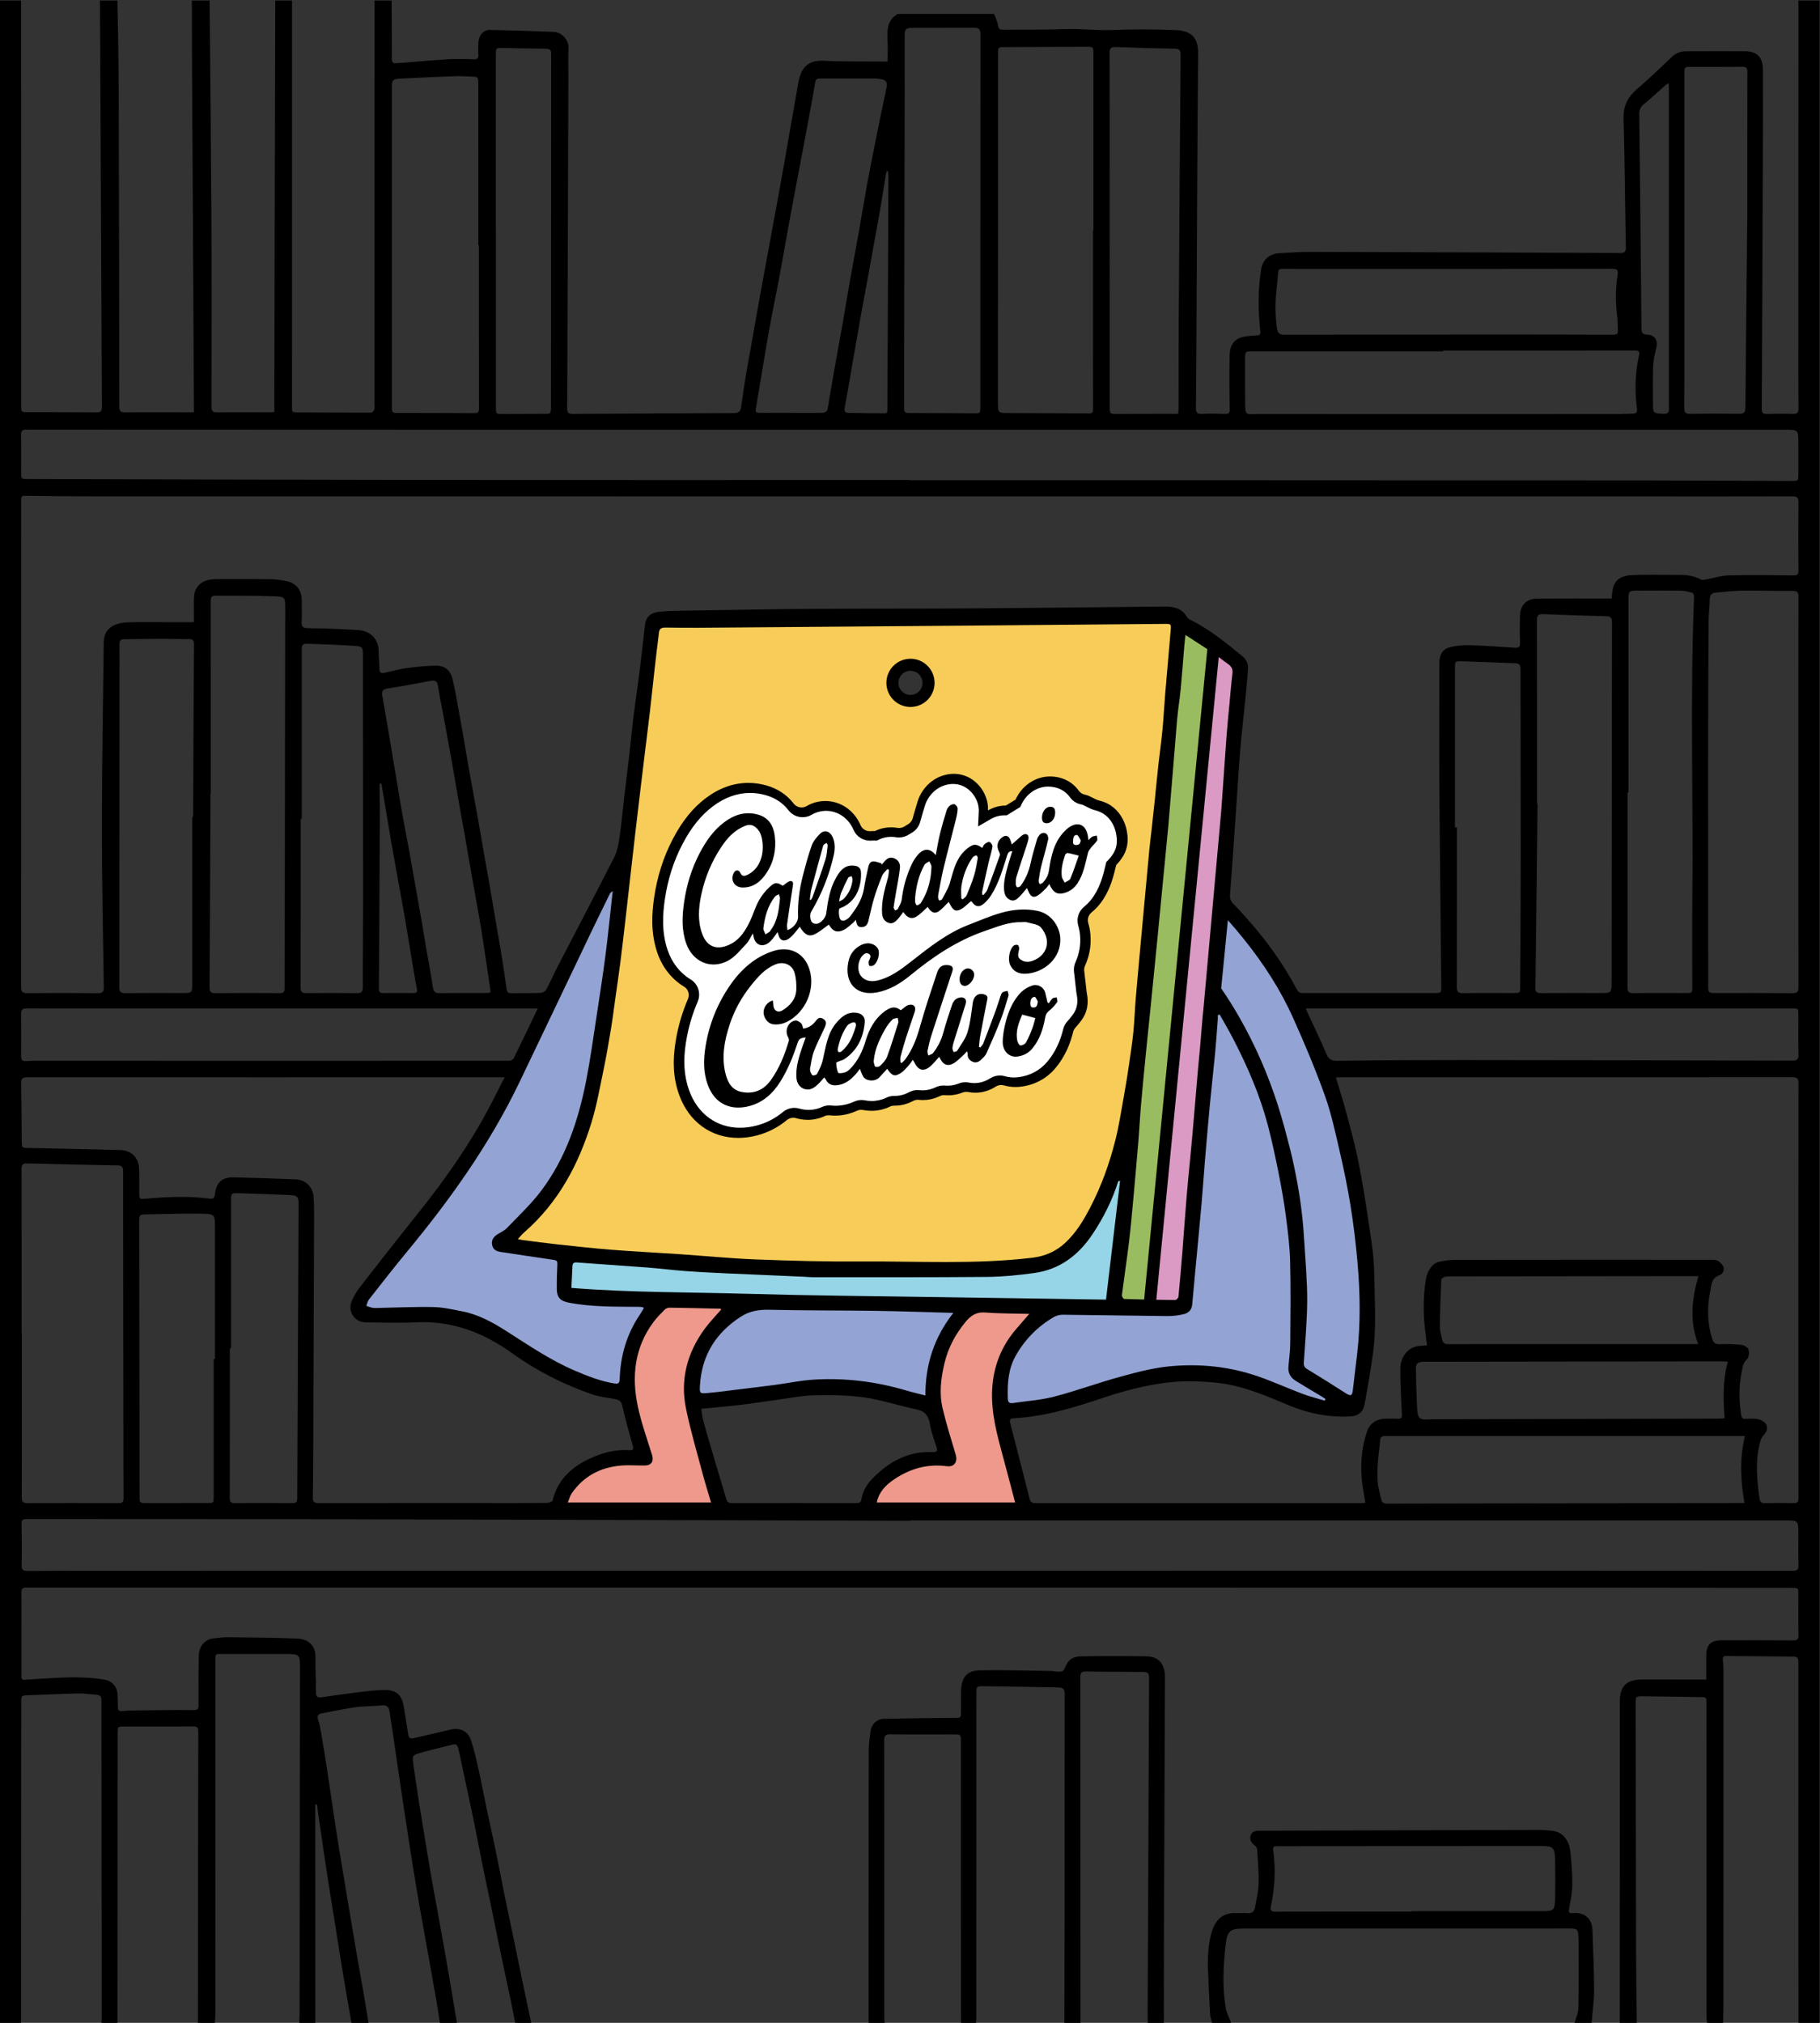
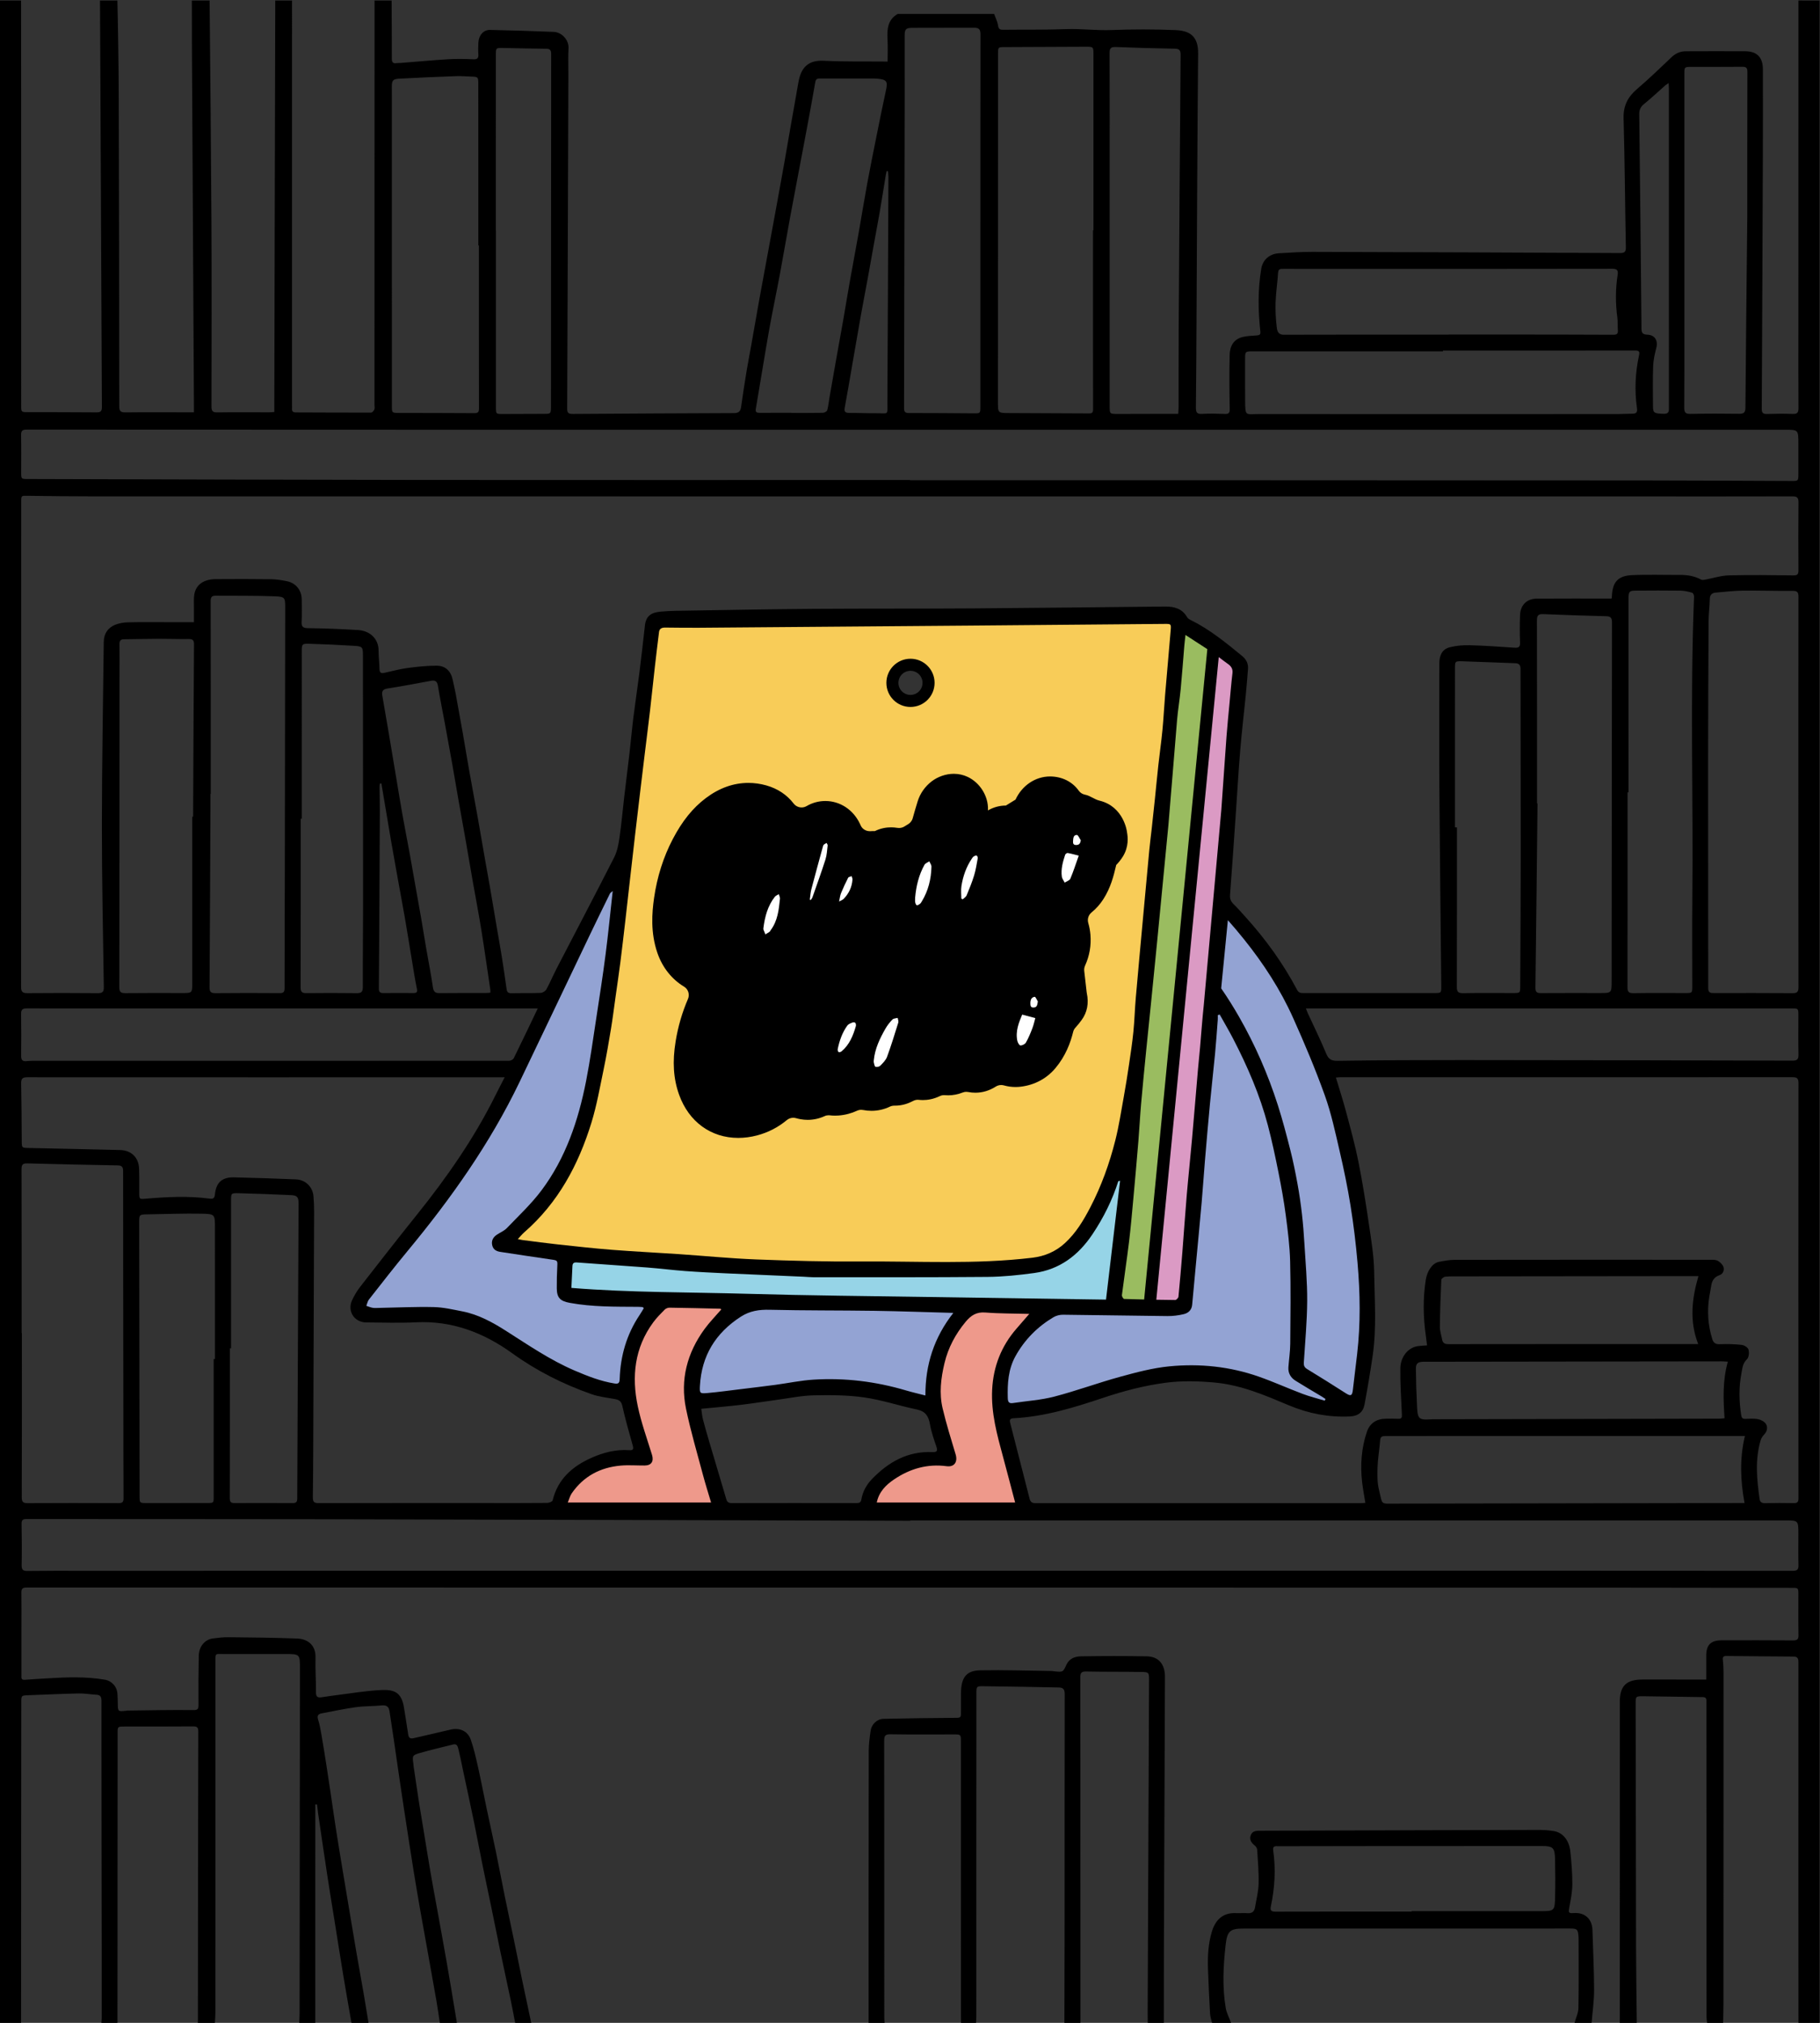
<svg xmlns="http://www.w3.org/2000/svg" viewBox="0 0 1200 1333.333" height="1333.333" width="1200" xml:space="preserve" id="svg2">
  <rect x="0" y="0" width="1200" height="1333.333" fill="#333333" stroke="none" />
  <defs id="defs6">
    <clipPath id="clipPath18" clipPathUnits="userSpaceOnUse">
      <path id="path16" d="M 0,1000 H 900 V 0 H 0 Z" />
    </clipPath>
  </defs>
  <g transform="matrix(1.333,0,0,-1.333,0,1333.333)" id="g10">
    <g id="g12">
      <g clip-path="url(#clipPath18)" id="g14">
        <g transform="translate(769.196,62.151)" id="g20">
          <path id="path22" style="fill:#000000;fill-opacity:1;fill-rule:nonzero;stroke:none" d="m 0,0 c -0.154,-6.757 -0.417,-6.921 -7.132,-6.924 -21.265,-0.011 -42.529,-0.004 -63.793,-0.004 v -0.209 c -22.506,0 -45.011,0.025 -67.516,-0.041 -2.217,-0.006 -2.526,0.876 -2.135,2.715 1.94,9.124 2.462,18.322 1.139,27.572 -0.351,2.454 1.243,2.061 2.586,2.064 14.066,0.036 28.132,0.054 42.197,0.064 29.373,0.02 58.746,0.037 88.118,0.043 5.464,10e-4 6.398,-0.835 6.514,-6.419 C 0.109,12.576 0.143,6.284 0,0 m 9.258,-7.865 c -2.679,-0.191 -2.691,0.196 -2.21,2.882 0.668,3.732 1.451,7.512 1.475,11.276 0.034,5.356 -0.416,10.733 -0.953,16.072 -0.586,5.823 -3.799,9.66 -8.414,10.347 -2.367,0.352 -4.781,0.533 -7.173,0.531 -19.783,-0.016 -39.566,-0.09 -59.349,-0.152 -26.074,-0.082 -52.148,-0.172 -78.222,-0.253 -2.022,-0.007 -4.158,0.082 -4.98,-2.295 -0.768,-2.22 0.427,-3.751 2.106,-5.104 0.567,-0.458 1.07,-1.335 1.113,-2.05 0.333,-5.595 0.834,-11.204 0.698,-16.794 -0.093,-3.843 -1.122,-7.663 -1.731,-11.493 -0.337,-2.113 -1.411,-3.207 -3.713,-3.03 -1.892,0.146 -3.809,-0.056 -5.708,0.033 -6.843,0.321 -10.361,-3.713 -12.011,-9.291 -1.782,-6.025 -2.087,-12.208 -1.87,-18.425 0.256,-7.337 0.604,-14.671 1.018,-22.001 0.086,-1.526 0.637,-3.026 0.973,-4.539 h 9.437 c -0.91,2.453 -2.231,4.836 -2.659,7.37 -1.753,10.364 -1.212,20.78 -0.045,31.164 0.771,6.862 2.156,8.088 8.93,8.091 53.789,0.023 107.579,0.024 161.369,0.023 3.597,0 4.002,-0.424 4.246,-4.097 0.027,-0.412 0.04,-0.827 0.04,-1.24 0.002,-11.337 0.118,-22.677 -0.089,-34.01 -0.044,-2.445 -1.252,-4.868 -1.924,-7.301 h 8.443 c 0.439,5.422 1.246,10.844 1.236,16.265 -0.018,9.903 -0.522,19.804 -0.816,29.707 -0.159,5.374 -3.767,8.703 -9.217,8.314 m -202.236,116.772 c -0.169,-44.523 -0.355,-89.046 -0.516,-133.569 -0.046,-12.496 -0.029,-24.992 -0.04,-37.489 h -7.947 c -0.018,1.572 -0.057,3.144 -0.05,4.715 0.228,54.931 0.46,109.862 0.691,164.793 0.015,3.687 -0.082,3.942 -3.858,3.999 -9.098,0.138 -18.2,0.035 -27.296,0.219 -2.394,0.049 -2.86,-0.771 -2.855,-2.975 0.066,-29.782 0.039,-59.565 0.047,-89.347 0.007,-27.135 0.028,-54.269 0.043,-81.404 h -7.947 c 0.033,16.138 0.089,32.275 0.094,48.412 0.012,38.071 -0.023,76.142 0.052,114.213 0.004,2.314 -0.823,3.163 -2.934,3.2 -12.488,0.221 -24.975,0.503 -37.464,0.626 -3.261,0.032 -3.278,-0.193 -3.279,-3.584 -0.013,-22.76 -0.021,-45.52 -0.025,-68.28 -0.005,-30.374 -0.004,-60.748 -0.014,-91.122 0,-1.155 -0.09,-2.31 -0.139,-3.465 h -7.45 c -0.011,0.993 -0.032,1.986 -0.032,2.978 -0.004,45.423 -0.006,90.846 -0.011,136.269 -10e-4,3.295 -0.074,3.362 -3.304,3.362 -10.507,0.003 -21.016,-0.095 -31.521,0.075 -2.625,0.042 -3.125,-0.777 -3.121,-3.216 0.065,-45.671 0.041,-91.342 0.046,-137.013 0,-0.818 0.127,-1.636 0.194,-2.455 h -7.947 c 0.013,44.855 0.005,89.71 0.076,134.565 0.006,3.286 0.46,6.587 0.916,9.852 0.446,3.197 3.157,5.833 6.384,5.907 12.145,0.28 24.293,0.431 36.441,0.505 1.552,0.01 1.86,0.543 1.85,1.83 -0.02,2.813 -0.002,5.627 0.009,8.441 0.004,1.076 -0.002,2.153 0.053,3.227 0.341,6.691 2.873,9.865 9.493,9.994 11.735,0.229 23.482,-0.182 35.225,-0.335 0.493,-0.007 0.985,-0.117 1.479,-0.167 4.16,-0.424 4.245,-0.462 5.889,3.193 1.453,3.229 4.342,4.171 7.302,4.221 10.836,0.182 21.68,0.196 32.516,-0.003 5.849,-0.108 8.974,-3.915 8.95,-10.172 m 313.35,547.214 c 0.013,-1.892 -0.415,-2.563 -2.486,-2.537 -10.673,0.135 -21.352,0.277 -32.019,0.005 -3.799,-0.096 -7.566,-1.367 -11.356,-2.058 -0.748,-0.136 -1.694,-0.362 -2.274,-0.044 -3.302,1.807 -6.825,2.36 -10.526,2.337 -7.937,-0.049 -15.889,0.254 -23.808,-0.126 -6.83,-0.329 -9.496,-3.497 -9.804,-10.266 -0.025,-0.561 -0.128,-1.12 -0.15,-1.306 -12.456,0 -24.75,0.058 -37.044,-0.029 -4.862,-0.035 -8.062,-3.206 -8.236,-8.083 -0.162,-4.547 -0.184,-9.109 0.003,-13.653 0.099,-2.428 -0.942,-2.655 -2.935,-2.52 -7.341,0.498 -14.688,1.014 -22.042,1.21 -3.251,0.086 -6.614,-0.21 -9.76,-0.998 -3.92,-0.982 -5.2,-4.168 -5.196,-8.029 0.024,-20.942 -0.112,-41.885 0.029,-62.826 0.217,-32.197 0.618,-64.392 0.928,-96.589 0.034,-3.548 -0.005,-3.553 -3.438,-3.552 -21.521,10e-4 -43.042,0.008 -64.564,-0.004 -1.366,0 -2.482,0.028 -3.282,1.539 -6.966,13.155 -15.62,25.129 -25.599,36.157 -1.941,2.146 -3.851,4.329 -5.918,6.349 -1.355,1.323 -1.827,2.644 -1.677,4.592 1.064,13.765 1.981,27.542 2.934,41.315 0.697,10.057 1.261,20.125 2.103,30.17 0.757,9.045 1.835,18.063 2.727,27.097 0.43,4.357 0.786,8.723 1.119,13.088 0.198,2.589 -0.871,4.696 -2.836,6.308 -8.061,6.61 -16.12,13.226 -25.561,17.868 -0.647,0.318 -1.376,0.773 -1.714,1.365 -2.457,4.313 -6.478,5.318 -10.972,5.275 -31.697,-0.301 -63.395,-0.704 -95.093,-0.917 -26.321,-0.177 -52.645,-0.045 -78.966,-0.226 -20.275,-0.139 -40.549,-0.534 -60.823,-0.853 -4.879,-0.076 -9.778,-0.063 -14.627,-0.523 -4.571,-0.434 -7.173,-2.093 -7.706,-6.824 -0.887,-7.874 -1.775,-15.749 -2.765,-23.611 -0.906,-7.202 -2.013,-14.378 -2.908,-21.581 -0.744,-5.977 -1.271,-11.98 -1.962,-17.964 -0.843,-7.297 -1.779,-14.583 -2.634,-21.879 -0.779,-6.638 -1.35,-13.305 -2.319,-19.914 -0.483,-3.293 -1.115,-6.759 -2.6,-9.68 -9.368,-18.431 -19.011,-36.722 -28.523,-55.081 -1.75,-3.378 -3.207,-6.911 -5.036,-10.242 -0.473,-0.86 -1.823,-1.702 -2.803,-1.741 -4.794,-0.194 -9.6,-0.056 -14.398,-0.163 -1.549,-0.034 -2.256,0.442 -2.471,2.003 -0.73,5.309 -1.512,10.612 -2.353,15.905 -0.723,4.555 -1.56,9.091 -2.333,13.638 -1.188,6.982 -2.349,13.969 -3.551,20.949 -0.756,4.386 -1.582,8.76 -2.35,13.144 -1.181,6.739 -2.312,13.486 -3.514,20.221 -1.449,8.121 -2.976,16.228 -4.419,24.349 -1.111,6.254 -2.123,12.525 -3.221,18.78 -1.126,6.414 -2.285,12.822 -3.468,19.225 -0.404,2.183 -0.944,4.34 -1.39,6.516 -0.931,4.539 -3.556,7.236 -8.132,7.228 -4.85,-0.009 -9.725,-0.53 -14.54,-1.184 -3.82,-0.519 -7.563,-1.59 -11.347,-2.386 -1.559,-0.328 -2.241,0.234 -2.261,1.951 -0.035,3.057 -0.459,6.111 -0.451,9.166 0.016,5.607 -4.121,9.716 -10.16,10.078 -8.244,0.495 -16.505,0.83 -24.762,0.928 -2.615,0.032 -3.252,0.812 -3.125,3.249 0.188,3.632 0.061,7.281 0.049,10.923 -0.013,4.504 -2.864,8.141 -7.318,9.04 -2.584,0.521 -5.233,0.957 -7.859,0.992 -9.103,0.124 -18.21,0.107 -27.314,0.042 -6.038,-0.043 -9.865,-2.759 -10.661,-7.638 -0.343,-2.101 -0.152,-4.292 -0.171,-6.442 -0.021,-2.306 -0.005,-4.612 -0.005,-7.203 -4.966,0 -9.502,0.003 -14.038,-10e-4 -6.208,-0.005 -12.419,0.082 -18.623,-0.077 -2.109,-0.055 -4.329,-0.42 -6.275,-1.199 -3.721,-1.491 -5.626,-4.507 -5.672,-8.539 -0.345,-30.125 -0.901,-60.25 -0.918,-90.375 -0.016,-26.731 0.545,-53.462 0.95,-80.191 0.037,-2.381 -0.588,-3.09 -2.991,-3.066 -11.587,0.116 -23.176,0.108 -34.764,0.01 -2.296,-0.019 -3.163,0.524 -3.161,3.007 0.061,79.96 0.053,159.92 0.059,239.88 0.001,3.217 0.017,3.078 3.158,3.034 10.84,-0.152 21.681,-0.272 32.522,-0.273 255.278,-0.02 510.556,-0.023 765.834,-0.03 24.832,-10e-4 49.665,-0.042 74.497,0.035 2.364,0.007 3.108,-0.594 3.081,-3.022 -0.121,-11.173 -0.087,-22.349 -0.015,-33.523 m -0.034,-109.57 c -0.003,-32.195 -0.025,-64.391 0.044,-96.586 0.005,-2.249 -0.559,-2.98 -2.888,-2.961 -12.91,0.107 -25.822,0.059 -38.733,0.046 -1.682,-0.002 -3.025,-0.027 -3.023,2.4 0.022,36.498 -0.069,72.997 -0.057,109.495 0.009,24.002 0.114,48.003 0.244,72.004 0.02,3.632 0.537,7.259 0.591,10.892 0.033,2.125 1.043,3.062 2.926,3.226 4.511,0.393 9.027,0.928 13.546,0.982 8.19,0.1 16.385,-0.215 24.576,-0.124 2.466,0.027 2.816,-0.905 2.812,-3.036 -0.055,-32.113 -0.038,-64.225 -0.038,-96.338 m -84.487,-0.256 c 0.158,0.001 0.316,0.001 0.475,0.001 0,32.027 -0.003,64.055 0.004,96.083 0,3.173 0.433,3.654 3.534,3.673 7.365,0.045 14.732,0.098 22.096,-0.008 1.955,-0.029 3.931,-0.51 5.83,-1.031 0.467,-0.129 0.971,-1.242 0.945,-1.882 -2,-49.635 -0.345,-99.29 -0.842,-148.933 -0.145,-14.565 -0.027,-29.132 -0.033,-43.698 -0.001,-3.434 -0.007,-3.441 -3.316,-3.442 -8.607,-0.003 -17.216,0.086 -25.82,-0.056 -2.356,-0.038 -2.919,0.725 -2.915,2.96 0.061,32.111 0.042,64.222 0.042,96.333 m -44.79,-5.492 c 0,30.132 0.03,60.264 -0.055,90.395 -0.007,2.469 0.553,3.341 3.143,3.227 10.41,-0.458 20.828,-0.765 31.246,-1.038 2.186,-0.057 2.749,-0.965 2.746,-3.052 -0.093,-59.187 -0.127,-118.374 -0.184,-177.561 -0.005,-5.711 -0.047,-5.711 -5.904,-5.711 -9.686,0.001 -19.371,0.038 -29.056,-0.028 -1.958,-0.014 -2.751,0.46 -2.723,2.637 0.395,30.376 0.701,60.753 1.029,91.13 z m -39.615,-11.825 c -0.324,0 -0.648,0 -0.972,0 0,26.144 -0.002,52.288 0.003,78.433 0.001,3.689 0.02,3.803 3.679,3.693 8.674,-0.26 17.344,-0.669 26.018,-0.946 1.99,-0.064 2.723,-0.829 2.723,-2.864 0.003,-30.778 0.114,-61.556 0.103,-92.334 -0.007,-21.511 -0.156,-43.023 -0.253,-64.535 -0.015,-3.36 -0.044,-3.363 -3.44,-3.364 -8.275,-0.003 -16.55,0.084 -24.822,-0.058 -2.389,-0.041 -3.093,0.656 -3.086,3.046 0.074,26.309 0.047,52.619 0.047,78.929 M 117.359,413.631 c -54.457,0.155 -108.914,0.258 -163.371,0.293 -20.525,0.013 -41.051,-0.061 -61.573,-0.375 -3.23,-0.049 -4.522,0.856 -5.707,3.729 -2.772,6.717 -6.013,13.241 -9.056,19.847 -0.267,0.581 -0.475,1.19 -0.92,2.317 h 2.629 c 79.204,0.003 158.407,0.006 237.611,0.007 3.355,0 3.36,-0.012 3.361,-3.38 0.003,-6.455 -0.1,-12.913 0.051,-19.365 0.055,-2.362 -0.585,-3.08 -3.025,-3.073 m 3.017,-216.425 c 10e-4,-1.893 -0.56,-2.399 -2.394,-2.357 -4.715,0.109 -9.436,0.077 -14.152,-0.027 -1.528,-0.033 -2.446,0.502 -2.654,1.945 -1.397,9.691 -2.354,19.391 0.447,29.008 0.304,1.045 0.943,2.102 1.704,2.882 1.545,1.583 1.951,3.58 1.017,5.228 -0.68,1.198 -2.456,2.151 -3.901,2.45 -2.068,0.429 -4.283,0.219 -6.432,0.171 -1.383,-0.032 -1.757,0.541 -1.965,1.876 -1.062,6.841 -1.211,13.672 0.093,20.478 0.478,2.494 0.582,5.069 2.767,7.137 0.965,0.913 1.164,3.316 0.752,4.772 -0.294,1.04 -2.123,2.178 -3.372,2.314 -3.606,0.395 -7.272,0.479 -10.901,0.338 -2.183,-0.085 -3.109,0.781 -3.695,2.692 -2.077,6.765 -2.53,13.63 -1.463,20.606 0.261,1.71 0.685,3.396 0.912,5.109 0.359,2.702 1.317,4.748 4.205,5.733 1.702,0.58 2.495,2.421 1.901,4.123 -0.4,1.144 -1.535,2.197 -2.602,2.888 -0.822,0.532 -2.05,0.599 -3.097,0.6 -42.381,0.023 -84.762,0.033 -127.143,-0.032 -2.624,-0.004 -5.277,-0.478 -7.863,-0.999 -3.304,-0.666 -5.829,-4.553 -6.502,-8.871 -1.439,-9.241 -1.29,-18.453 0.026,-27.679 0.226,-1.58 0.398,-3.169 0.595,-4.754 -1.547,-0.125 -3.105,-0.167 -4.637,-0.39 -4.654,-0.679 -8.501,-5.177 -8.568,-11.047 -0.087,-7.578 0.42,-15.165 0.765,-22.743 0.066,-1.436 -0.09,-2.203 -1.765,-2.115 -2.064,0.109 -4.138,0.062 -6.207,0.041 -4.567,-0.045 -7.909,-2.266 -9.332,-6.468 -2.74,-8.084 -3.337,-16.476 -2.361,-24.949 0.385,-3.332 1.028,-6.635 1.59,-10.185 -0.866,-0.064 -1.578,-0.164 -2.29,-0.163 -53.638,0.009 -107.276,0.034 -160.914,0.011 -1.636,-0.001 -2.458,0.602 -2.84,2.096 -3.206,12.542 -6.418,25.083 -9.641,37.621 -0.363,1.414 -0.067,2.172 1.59,2.256 15.419,0.778 29.978,5.264 44.49,10.126 10.067,3.373 20.32,6.062 30.923,7.444 8.033,1.048 15.959,0.814 23.972,0.108 13.155,-1.159 25.031,-6.295 36.978,-11.317 9.577,-4.025 19.568,-5.94 29.977,-5.476 4.14,0.185 6.631,2.012 7.375,6.026 1.486,8.014 2.856,16.055 4.021,24.121 1.987,13.748 0.916,27.595 0.72,41.383 -0.113,7.879 -1.453,15.767 -2.604,23.597 -1.522,10.35 -3.153,20.696 -5.205,30.951 -1.648,8.239 -3.899,16.365 -6.062,24.493 -1.499,5.63 -3.304,11.179 -5.049,17.022 0.665,0.048 1.359,0.14 2.053,0.14 74.581,10e-4 149.162,-0.012 223.743,0.028 2.189,0.002 3.004,-0.481 3.002,-2.877 -0.063,-68.455 -0.057,-136.91 -0.007,-205.365 M -27.9,228.028 c 39.559,0.007 79.117,0.001 118.676,0 0.972,-0.001 1.944,-0.001 3.101,-0.001 -2.608,-11.022 -2.264,-21.798 -0.186,-33.138 -1.571,0 -2.872,0.002 -4.173,0 -56.193,-0.099 -112.386,-0.198 -168.579,-0.296 -7.634,-0.014 -6.166,-0.7 -8.022,6.668 -0.912,3.621 -0.869,7.563 -0.742,11.342 0.15,4.44 0.955,8.853 1.286,13.292 0.149,2.006 1.183,2.109 2.778,2.108 18.62,-0.023 37.241,0.022 55.861,0.025 m 75.003,36.864 c 11.754,0.015 23.508,0.034 35.262,0.042 0.885,0 1.77,-0.079 3.079,-0.141 -2.642,-9.412 -2.262,-18.554 -1.624,-27.998 -0.935,-0.072 -1.801,-0.195 -2.666,-0.197 -47.181,-0.107 -94.362,-0.21 -141.543,-0.288 -2.228,-0.003 -5.052,-0.542 -6.505,0.582 -1.278,0.989 -1.282,3.947 -1.395,6.06 -0.324,6.103 -0.511,12.219 -0.562,18.331 -0.022,2.696 1.023,3.456 3.961,3.461 37.331,0.055 74.662,0.1 111.993,0.148 m 23.675,8.605 c -1.33,0 -2.2,0 -3.069,0 -40.142,-0.004 -80.283,0.003 -120.425,-0.051 -1.786,-0.002 -2.833,0.474 -3.159,2.256 -0.385,2.109 -1.131,4.219 -1.112,6.322 0.073,7.754 0.355,15.508 0.713,23.254 0.026,0.56 1.249,1.448 1.98,1.519 2.299,0.225 4.628,0.156 6.945,0.158 37.576,0.047 75.152,0.087 112.727,0.128 1.717,0.002 3.434,10e-4 5.519,10e-4 -3.222,-11.155 -4.56,-22.157 -0.119,-33.587 M 117.56,161.352 c -66.389,0.056 -132.777,0.051 -199.165,0.049 -126.568,-0.004 -253.136,-0.011 -379.704,-0.017 -89.07,-0.004 -178.14,-0.008 -267.209,-0.015 -9.023,-0.001 -18.047,0.046 -27.068,-0.086 -2.326,-0.035 -2.949,0.67 -2.9,2.978 0.143,6.784 0.065,13.574 -0.036,20.36 -0.026,1.73 0.513,2.328 2.264,2.326 47.183,-0.046 94.366,0.02 141.549,-0.079 98.588,-0.208 197.175,-0.5 295.762,-0.757 0,0.056 0,0.111 0,0.167 144.198,0 288.395,0 432.592,0.001 6.692,0 6.692,0.004 6.69,-6.709 -0.002,-5.132 -0.093,-10.267 0.043,-15.396 0.057,-2.175 -0.62,-2.824 -2.818,-2.822 m -873.221,201.477 c 14.89,-0.406 29.783,-0.715 44.677,-0.993 2.013,-0.038 2.691,-0.739 2.69,-2.808 -0.005,-37.083 0.062,-74.166 0.109,-111.249 0.022,-16.804 0.004,-33.607 0.095,-50.41 0.011,-1.931 -0.429,-2.546 -2.457,-2.535 -14.981,0.081 -29.964,0.068 -44.946,-0.008 -2.185,-0.011 -2.952,0.502 -2.944,2.904 0.099,27.067 0.062,54.134 0.062,81.202 h -0.115 c 0,26.984 0.031,53.969 -0.055,80.954 -0.007,2.298 0.574,3.006 2.884,2.943 m 92.801,-96.763 c -0.212,0 -0.425,0 -0.638,0 0,-22.668 0,-45.336 0,-68.004 0,-3.174 0.001,-3.173 -3.276,-3.175 -9.928,-0.003 -19.856,-0.007 -29.784,-0.011 -3.585,-0.002 -3.589,-0.002 -3.594,3.47 -0.065,45.09 -0.13,90.179 -0.193,135.268 -0.006,3.817 0.117,3.944 3.842,4.001 9.083,0.14 18.17,0.51 27.247,0.334 6.366,-0.123 6.387,-0.456 6.391,-6.857 0.013,-21.675 0.005,-43.351 0.005,-65.026 m 7.363,5.307 c 0.192,0 0.384,0 0.576,0 0,24.322 -0.002,48.644 0.002,72.966 10e-4,3.667 0.018,3.833 3.705,3.742 8.674,-0.214 17.346,-0.544 26.013,-0.951 3.066,-0.144 3.711,-1.044 3.695,-4.297 -0.231,-48.561 -0.479,-97.121 -0.666,-145.682 -0.006,-1.792 -0.596,-2.297 -2.271,-2.289 -9.596,0.047 -19.193,0.047 -28.789,0.01 -1.663,-0.006 -2.305,0.51 -2.301,2.298 0.053,24.734 0.036,49.469 0.036,74.203 M -758.731,402.39 c -0.052,2.447 0.772,3.031 3.126,3.029 77.473,-0.045 154.946,-0.023 232.418,-0.012 1.024,0 2.049,0 3.618,0 -1.709,-3.342 -3.152,-6.091 -4.532,-8.871 -10.538,-21.229 -23.982,-40.535 -38.784,-58.968 -9.523,-11.86 -18.878,-23.856 -28.22,-35.86 -1.563,-2.007 -2.889,-4.265 -3.955,-6.577 -2.468,-5.351 1.096,-10.895 6.978,-10.943 8.193,-0.066 16.403,-0.35 24.575,0.056 17.956,0.892 33.527,-5.082 47.842,-15.414 12.009,-8.669 25.168,-15.243 39.126,-20.137 3.539,-1.241 7.375,-1.678 11.102,-2.327 2.093,-0.365 3.479,-0.846 4.047,-3.395 1.485,-6.672 3.378,-13.256 5.223,-19.843 0.524,-1.871 -0.215,-2.229 -1.793,-2.116 -6.689,0.478 -12.97,-1.202 -18.971,-3.909 -9.304,-4.198 -16.379,-10.48 -18.911,-20.908 -0.15,-0.619 -1.762,-1.243 -2.701,-1.252 -9.352,-0.093 -18.705,-0.058 -28.058,-0.057 -28.308,0.001 -56.615,0.03 -84.923,-0.046 -2.428,-0.007 -2.957,0.628 -2.925,3.078 0.213,16.138 0.212,32.279 0.277,48.419 0.123,30.789 0.251,61.578 0.349,92.368 0.009,2.643 -0.086,5.297 -0.319,7.929 -0.41,4.625 -4.001,8.106 -8.682,8.293 -10.238,0.408 -20.478,0.782 -30.721,0.994 -5.8,0.12 -8.735,-2.57 -9.327,-8.333 -0.187,-1.82 -0.701,-2.448 -2.587,-2.196 -10.561,1.411 -21.131,0.879 -31.696,-0.034 -3.16,-0.273 -3.15,-0.255 -3.152,2.968 -0.003,3.973 0.049,7.948 -0.091,11.917 -0.193,5.452 -3.82,9.045 -9.336,9.186 -15.054,0.386 -30.11,0.697 -45.166,1.011 -3.547,0.074 -3.519,0.024 -3.544,3.646 -0.064,9.435 -0.086,18.872 -0.287,28.304 m 340.55,-177.889 c -1.144,3.872 -2.27,7.75 -3.295,11.654 -0.41,1.565 -0.526,3.207 -0.854,5.316 6.904,0.682 13.311,1.216 19.691,1.975 6.052,0.719 12.073,1.704 18.115,2.517 5.964,0.804 11.928,2.056 17.911,2.177 8.319,0.169 16.753,0.139 24.96,-1.044 8.753,-1.261 17.261,-4.148 25.953,-5.956 4.274,-0.889 5.795,-3.315 6.491,-7.295 0.665,-3.798 1.962,-7.506 3.214,-11.174 0.734,-2.148 0.049,-2.694 -1.959,-2.603 -12.234,0.552 -21.798,-4.884 -29.995,-13.397 -2.717,-2.821 -4.503,-6.131 -5.184,-9.967 -0.261,-1.47 -0.887,-1.847 -2.3,-1.845 -20.605,0.038 -41.209,0.039 -61.814,-0.005 -1.484,-0.003 -2.271,0.455 -2.694,1.894 -2.72,9.259 -5.505,18.499 -8.24,27.753 m 158.176,63.905 c 0.176,-0.024 0.312,-0.164 0,0 m -317.544,309.232 c 7.23,1.101 14.411,2.524 21.609,3.833 1.97,0.358 2.976,-0.269 3.334,-2.411 1.061,-6.337 2.336,-12.638 3.503,-18.958 1.212,-6.566 2.42,-13.133 3.587,-19.707 1.138,-6.414 2.206,-12.84 3.334,-19.256 1.058,-6.015 2.173,-12.02 3.229,-18.036 1.17,-6.668 2.282,-13.347 3.453,-20.016 1.456,-8.291 3.052,-16.56 4.394,-24.869 1.592,-9.851 2.981,-19.734 4.447,-29.605 0.057,-0.385 0.007,-0.787 0.007,-1.38 -0.864,-0.062 -1.582,-0.156 -2.299,-0.158 -7.614,-0.014 -15.229,0.037 -22.842,-0.051 -2.168,-0.025 -2.963,0.71 -3.283,2.93 -0.905,6.28 -2.161,12.509 -3.24,18.765 -0.842,4.878 -1.604,9.769 -2.444,14.648 -0.837,4.869 -1.73,9.729 -2.593,14.595 -1.079,6.081 -2.125,12.169 -3.234,18.246 -1.167,6.398 -2.439,12.777 -3.576,19.181 -1.153,6.488 -2.199,12.995 -3.287,19.495 -1.129,6.749 -2.24,13.502 -3.383,20.249 -1.075,6.344 -2.195,12.681 -3.268,19.026 -0.336,1.991 0.14,3.112 2.552,3.479 m -3.914,-48.69 c -0.005,0.548 0.099,1.097 0.154,1.646 0.25,0.033 0.501,0.067 0.751,0.101 0.458,-2.71 0.916,-5.421 1.373,-8.131 1.136,-6.748 2.249,-13.5 3.414,-20.242 1.11,-6.419 2.265,-12.83 3.419,-19.24 1.138,-6.324 2.342,-12.636 3.438,-18.967 1.18,-6.82 2.259,-13.657 3.4,-20.483 0.801,-4.793 1.516,-9.606 2.509,-14.36 0.373,-1.782 -0.051,-2.228 -1.711,-2.215 -4.963,0.038 -9.926,0.022 -14.888,-0.005 -1.501,-0.008 -2.203,0.447 -2.191,2.161 0.196,29.195 0.341,58.39 0.472,87.586 0.018,4.049 -0.103,8.099 -0.14,12.149 m -38.984,-15.689 c 0.171,0 0.342,0 0.514,0 0,27.558 -0.002,55.116 10e-4,82.675 0,3.663 0.133,3.946 3.715,3.834 7.433,-0.231 14.866,-0.558 22.288,-1.023 4.025,-0.253 4.244,-0.648 4.247,-4.666 0.032,-40.881 0.076,-81.762 0.074,-122.644 -0.001,-13.819 -0.185,-27.639 -0.133,-41.458 0.01,-2.463 -0.8,-3.008 -3.101,-2.973 -8.274,0.125 -16.551,0.097 -24.826,0.014 -2.109,-0.021 -2.837,0.574 -2.831,2.824 0.079,27.805 0.052,55.611 0.052,83.417 m -44.542,107.645 c -0.003,1.8 0.52,2.647 2.328,2.633 9.753,-0.076 19.515,0.07 29.257,-0.299 5.207,-0.197 5.277,-0.595 5.272,-5.807 -0.039,-42.63 -0.104,-85.26 -0.18,-127.89 -0.035,-20.032 -0.136,-40.064 -0.125,-60.096 10e-4,-1.868 -0.535,-2.432 -2.376,-2.421 -10.596,0.067 -21.192,0.098 -31.786,-0.018 -2.298,-0.025 -2.963,0.638 -2.948,2.932 0.201,29.716 0.313,59.433 0.446,89.15 0.009,2.152 10e-4,4.304 10e-4,6.456 h 0.149 c 0,31.787 0.014,63.574 -0.038,95.36 m -45.119,-21.389 c -0.028,1.657 0.455,2.458 2.193,2.472 5.788,0.047 11.575,0.201 17.363,0.22 4.881,0.016 9.765,-0.192 14.644,-0.109 2.066,0.035 2.687,-0.609 2.673,-2.681 -0.187,-26.562 -0.294,-53.124 -0.419,-79.686 -0.009,-1.821 -10e-4,-3.641 -10e-4,-5.461 -0.147,0 -0.295,0 -0.442,0 0,-27.39 0.004,-54.78 -0.002,-82.169 -0.002,-5.053 -0.019,-5.048 -5.076,-5.045 -9.351,0.005 -18.702,0.069 -28.052,-0.045 -2.289,-0.027 -2.958,0.677 -2.955,2.957 0.073,51.551 0.077,103.102 0.095,154.652 10e-4,4.965 0.064,9.931 -0.021,14.895 m -48.649,-182.833 c -0.038,2.207 0.709,2.788 2.866,2.781 21.187,-0.063 42.375,-0.014 63.562,-0.013 61.74,0.003 123.481,-10e-4 185.222,-0.002 1.127,0 2.254,0 3.906,0 -4.129,-8.619 -7.944,-16.67 -11.891,-24.657 -0.323,-0.654 -1.546,-1.228 -2.35,-1.228 -77.383,-0.037 -154.765,-0.013 -232.147,-10e-4 -2.151,10e-4 -4.318,0.059 -6.45,-0.168 -2.187,-0.233 -2.718,0.705 -2.699,2.681 0.068,6.868 0.098,13.74 -0.019,20.607 m 2.75,288.987 c 128.208,-0.068 256.416,-0.079 384.624,-0.08 161.647,-0.002 323.294,0.009 484.941,0.014 6.77,0 6.772,-0.002 6.776,-6.884 0.003,-4.966 -0.001,-9.932 -0.002,-14.899 0,-3.55 0,-3.561 -3.434,-3.548 -24.168,0.087 -48.336,0.239 -72.505,0.26 -66.882,0.06 -133.765,0.075 -200.648,0.091 -54.297,0.013 -108.594,0.003 -162.891,0.003 v 0.124 c -80.866,0 -161.732,-0.061 -242.598,0.02 -64.559,0.064 -129.118,0.3 -193.676,0.46 -3.285,0.008 -3.294,0.01 -3.297,3.232 -0.006,6.125 0.078,12.251 -0.039,18.374 -0.04,2.107 0.47,2.834 2.749,2.833 m 184.22,173.514 c 9.401,0.531 18.812,0.903 28.222,1.255 2.393,0.089 4.797,-0.134 7.195,-0.206 3.684,-0.109 3.758,-0.177 3.759,-3.786 0.008,-21.933 0.013,-43.865 0.019,-65.798 10e-4,-4.634 0,-9.269 0,-13.904 h 0.274 c 0,-26.898 -0.016,-53.796 0.038,-80.693 0.003,-1.798 -0.586,-2.261 -2.292,-2.25 -12.412,0.082 -24.825,0.077 -37.237,0.111 -3.544,0.01 -3.549,0.028 -3.549,3.549 -0.005,50.155 -0.007,100.31 -0.012,150.465 0,2.4 -0.016,4.8 -0.015,7.2 10e-4,3.111 0.469,3.881 3.598,4.057 m 47.857,11.62 c 10e-4,3.598 0.03,3.631 3.562,3.571 7.114,-0.122 14.228,-0.338 21.343,-0.392 1.995,-0.015 2.46,-0.752 2.457,-2.664 -0.067,-57.685 -0.072,-115.371 -0.099,-173.057 -0.002,-5.322 0.258,-4.782 -4.878,-4.821 -6.289,-0.047 -12.58,-0.047 -18.869,-0.069 -3.46,-0.012 -3.469,-0.014 -3.469,3.381 -0.003,29.05 -0.002,58.1 -0.002,87.15 h -0.049 c 0,28.967 -0.004,57.934 0.004,86.901 m 128.612,-174.699 c 2.202,12.68 4.183,25.399 6.426,38.071 1.681,9.494 3.701,18.928 5.468,28.407 1.782,9.553 3.39,19.139 5.163,28.694 2.407,12.972 4.918,25.925 7.35,38.893 1.704,9.079 3.398,18.161 4.978,27.262 0.265,1.526 0.894,1.863 2.272,1.857 8.936,-0.038 17.872,-0.015 26.809,-0.018 0.578,0 1.159,-0.026 1.735,-0.083 4.586,-0.453 5.116,-1.367 4.135,-5.823 -1.665,-7.569 -3.17,-15.174 -4.696,-22.773 -1.558,-7.756 -3.135,-15.509 -4.567,-23.289 -1.492,-8.105 -2.789,-16.246 -4.228,-24.361 -1.426,-8.041 -2.952,-16.065 -4.381,-24.105 -1.126,-6.336 -2.148,-12.69 -3.258,-19.029 -1.138,-6.5 -2.338,-12.989 -3.492,-19.487 -1.111,-6.251 -2.205,-12.506 -3.292,-18.762 -0.367,-2.108 -0.545,-4.263 -1.119,-6.31 -0.167,-0.599 -1.396,-1.259 -2.151,-1.275 -5.21,-0.111 -10.425,-0.058 -15.637,-0.058 v 0.054 c -5.213,0 -10.426,0.024 -15.639,-0.014 -1.554,-0.011 -2.197,0.304 -1.876,2.149 m 65.289,117.364 c 0.096,-0.855 0.28,-1.709 0.276,-2.563 -0.153,-37.219 -0.3,-74.439 -0.509,-111.657 -0.038,-6.815 0.848,-5.435 -5.689,-5.5 -4.381,-0.043 -8.766,0.196 -13.148,0.17 -1.971,-0.011 -2.646,0.553 -2.257,2.621 1.278,6.804 2.406,13.636 3.592,20.457 1.426,8.203 2.824,16.411 4.288,24.607 1.131,6.324 2.359,12.631 3.516,18.952 1.111,6.075 2.18,12.159 3.279,18.237 0.85,4.701 1.761,9.391 2.566,14.1 1.056,6.176 2.032,12.365 3.051,18.547 0.114,0.689 0.288,1.368 0.434,2.052 0.2,-0.008 0.401,-0.016 0.601,-0.023 m 8.309,66.983 c 0.001,3.137 0.554,3.848 3.728,3.871 10.258,0.074 20.517,-0.017 30.775,0.045 2.443,0.014 3.006,-1.062 3.002,-3.334 -0.062,-30.778 -0.042,-61.556 -0.042,-92.334 h -0.015 c 0,-30.53 0,-61.06 -0.001,-91.589 0,-3.443 -0.003,-3.432 -3.33,-3.411 -10.673,0.07 -21.345,0.17 -32.018,0.16 -1.852,-0.002 -2.398,0.556 -2.393,2.423 0.137,51.461 0.222,102.922 0.306,154.384 0.016,9.928 -0.017,19.857 -0.012,29.785 m 46.19,-8.993 c 10e-4,3.314 0.015,3.331 3.219,3.346 13.327,0.064 26.653,0.122 39.98,0.171 3.994,0.015 3.994,-0.002 3.994,-3.871 v -86.916 h -0.219 c 0,-29.551 -0.015,-59.101 0.034,-88.652 0.003,-1.932 -1.026,-1.888 -2.374,-1.881 -13.078,0.074 -26.156,0.117 -39.234,0.181 -5.426,0.027 -5.452,0.04 -5.451,5.527 0.011,57.365 0.03,114.73 0.051,172.095 m 58.252,3.382 c 9.745,-0.385 19.495,-0.66 29.246,-0.83 2.359,-0.041 2.827,-0.977 2.81,-3.136 -0.357,-44.77 -0.664,-89.541 -0.941,-134.312 -0.082,-13.241 -0.038,-26.483 -0.063,-39.724 -0.002,-1.052 -0.099,-2.103 -0.164,-3.392 -2.361,0 -4.496,0.004 -6.632,-10e-4 -7.779,-0.02 -15.558,-0.062 -23.338,-0.058 -3.945,0.002 -3.949,0.039 -3.949,3.903 -0.002,37.16 -0.004,74.319 -0.003,111.478 0,21.021 0.042,42.042 -0.045,63.063 -0.011,2.421 0.698,3.104 3.079,3.009 m 63.959,-154.008 c 0.003,3.346 0.147,3.525 3.509,3.526 31.451,0.013 62.903,0.008 94.354,0.008 v 0.368 c 31.701,0 63.401,-0.015 95.101,0.038 1.932,0.003 2.268,-0.624 1.893,-2.345 -1.886,-8.643 -2.268,-17.368 -1.035,-26.128 0.276,-1.962 -0.198,-2.786 -2.213,-2.776 -2.315,0.011 -4.631,-0.184 -6.947,-0.185 -59.263,-0.019 -118.527,-0.048 -177.791,0.002 -6.801,0.006 -6.79,-1.373 -6.855,6.883 -0.055,6.869 -0.024,13.74 -0.016,20.609 m 15.082,27.881 c 0.175,4.85 0.923,9.676 1.238,14.524 0.131,2.022 1.29,1.897 2.681,1.895 14.316,-0.017 28.632,-0.008 42.947,-0.008 39.885,10e-4 79.771,-0.023 119.656,0.057 2.451,0.005 3.001,-0.768 2.657,-2.989 -1.096,-7.075 -1.089,-14.16 -0.126,-21.262 0.276,-2.037 0.072,-4.136 0.241,-6.193 0.151,-1.836 -0.669,-2.19 -2.327,-2.182 -15.474,0.077 -30.949,0.089 -46.423,0.105 -11.668,0.012 -23.336,0.002 -35.004,0.002 v -0.045 c -27.142,0 -54.284,0.04 -81.426,-0.054 -3.114,-0.011 -3.374,2.204 -3.584,4.048 -0.455,4.006 -0.677,8.076 -0.53,12.102 M 43.93,886.599 c 3.65,2.976 7.09,6.208 10.627,9.322 0.347,0.305 0.774,0.52 1.612,1.071 0.055,-1.252 0.114,-1.976 0.114,-2.699 0.005,-52.467 0.004,-104.933 0.009,-157.399 0,-1.762 0.31,-3.494 -2.509,-3.421 -4.636,0.12 -5.338,0.382 -5.358,3.498 -0.045,6.703 -0.159,13.412 0.078,20.107 0.106,3.017 0.798,6.055 1.559,8.997 0.936,3.623 -0.686,6.392 -4.47,6.535 -2.15,0.081 -2.841,0.769 -2.86,2.915 -0.317,35.333 -0.685,70.666 -1.108,105.998 -0.026,2.18 0.583,3.671 2.306,5.076 m 20.017,-112.39 c 0.003,42.441 10e-4,84.881 0.003,127.322 0,3.486 0.007,3.486 3.497,3.489 8.355,0.008 16.71,-0.021 25.065,0.052 1.817,0.016 2.615,-0.337 2.61,-2.446 -0.073,-27.714 -0.049,-55.429 -0.049,-71.005 -0.411,-39.768 -0.724,-67.398 -0.93,-95.028 -0.018,-2.374 -0.677,-3.143 -3.077,-3.109 -8.023,0.114 -16.051,0.119 -24.072,-0.054 -2.433,-0.052 -3.128,0.677 -3.109,3.055 0.099,12.574 0.061,25.149 0.062,37.724 m 56.426,163.64 c -0.011,-52.059 -0.023,-110.747 -0.033,-162.806 -0.003,-12.911 -0.052,-25.823 0.046,-38.734 0.018,-2.286 -0.625,-2.997 -2.938,-2.897 -4.212,0.181 -8.442,0.107 -12.659,-0.024 -1.945,-0.06 -2.582,0.558 -2.571,2.542 0.221,41.547 0.398,83.094 0.55,124.641 0.053,14.401 0.026,28.803 0.018,43.204 -0.004,5.949 -2.873,8.955 -8.746,8.99 -9.765,0.058 -19.531,0.029 -29.296,-0.005 -2.728,-0.009 -5.045,-0.942 -7.097,-2.9 -5.624,-5.367 -11.244,-10.754 -17.143,-15.808 -4.525,-3.878 -6.795,-8.224 -6.625,-14.4 0.583,-21.259 0.715,-42.531 1.121,-63.796 0.044,-2.328 -0.655,-2.89 -2.924,-2.879 -50.65,0.25 -101.301,0.447 -151.952,0.577 -5.61,0.015 -11.226,-0.348 -16.83,-0.693 -4.48,-0.276 -7.895,-3.207 -8.624,-7.578 -1.723,-10.337 -1.6,-20.733 -0.451,-31.119 0.175,-1.579 -0.485,-1.826 -1.752,-1.926 -2.372,-0.189 -4.804,-0.214 -7.088,-0.792 -4.417,-1.116 -6.259,-4.59 -6.35,-8.752 -0.195,-8.934 -0.142,-17.877 0.034,-26.812 0.041,-2.11 -0.552,-2.54 -2.456,-2.471 -3.72,0.136 -7.46,0.263 -11.168,0.024 -2.665,-0.172 -3.131,0.861 -3.102,3.241 0.178,14.565 0.224,29.132 0.305,43.698 0.242,43.78 0.387,87.562 0.794,131.341 0.083,8.936 -4.59,11.24 -11.3,11.513 -10.494,0.426 -21.03,0.434 -31.525,0.019 -7.555,-0.299 -15.029,0.734 -22.576,0.451 -10.332,-0.387 -20.685,-0.188 -31.028,-0.318 -1.62,-0.02 -2.273,0.335 -2.535,2.109 -0.291,1.963 -1.268,3.825 -1.946,5.732 h -47.683 c -4.922,-2.833 -5.319,-7.428 -5.045,-12.431 0.211,-3.856 0.042,-7.733 0.042,-11.122 -10.636,0.1 -21.174,-0.125 -31.675,0.396 -9.037,0.448 -11.51,-5.066 -12.544,-11.213 -1.135,-6.748 -2.382,-13.478 -3.562,-20.219 -1.124,-6.414 -2.207,-12.835 -3.34,-19.248 -1.105,-6.251 -2.242,-12.497 -3.382,-18.742 -1.453,-7.954 -2.921,-15.906 -4.388,-23.858 -1.466,-7.952 -2.965,-15.899 -4.401,-23.858 -1.451,-8.038 -2.835,-16.089 -4.26,-24.132 -0.734,-4.141 -1.552,-8.269 -2.231,-12.419 -0.944,-5.773 -1.854,-11.553 -2.652,-17.347 -0.295,-2.141 -1.041,-3.193 -3.436,-3.2 -26.566,-0.082 -53.132,-0.243 -79.698,-0.419 -1.813,-0.013 -2.926,0.168 -2.916,2.493 0.236,55.207 0.408,110.414 0.589,165.621 0.014,4.221 -0.196,8.456 0.072,12.66 0.257,4.019 -3.202,7.992 -7.354,8.157 -10.488,0.418 -20.981,0.758 -31.475,0.97 -3.24,0.066 -5.56,-2.652 -5.762,-6.282 -0.106,-1.899 -0.14,-3.814 -0.012,-5.708 0.128,-1.889 -0.384,-2.629 -2.463,-2.535 -4.13,0.187 -8.287,0.272 -12.41,0.024 -7.817,-0.472 -15.618,-1.21 -23.427,-1.83 -0.741,-0.059 -1.497,0.01 -2.228,-0.101 -1.818,-0.277 -2.271,0.593 -2.268,2.254 0.013,7.363 -0.062,21.354 -0.105,28.717 h -8.444 c -0.011,-64.468 -0.022,-135.565 -0.034,-200.034 0,-0.744 0.208,-1.582 -0.066,-2.208 -0.281,-0.641 -1.034,-1.532 -1.582,-1.533 -12.413,-0.028 -24.826,0.062 -37.24,0.093 -1.381,0.003 -1.996,0.532 -1.89,1.913 0.038,0.494 -0.004,0.993 -0.004,1.489 0.001,63.476 0.003,136.805 0.008,200.28 h -8.294 c -0.191,-63.721 -0.327,-137.303 -0.471,-201.025 -10e-4,-0.731 0,-1.463 0,-2.44 -1.007,-0.064 -1.803,-0.16 -2.599,-0.16 -8.524,-0.004 -17.05,0.092 -25.571,-0.04 -2.345,-0.036 -2.916,0.706 -2.913,2.957 0.055,30.537 0.14,61.074 -0.023,91.611 -0.163,30.663 -0.593,77.943 -0.903,108.734 0.006,0.093 0.013,0.207 0.02,0.363 h -0.024 c -0.011,1.077 -0.031,0.538 -0.036,0 h -8.741 c -0.007,-4.22 0.008,-17.892 0.032,-22.113 0.33,-59.418 0.664,-118.836 0.996,-178.254 0.005,-0.973 0.001,-1.946 0.001,-3.262 -1.144,0 -2.029,0 -2.915,0 -10.345,0.008 -20.691,0.094 -31.034,-0.035 -2.472,-0.03 -2.988,0.791 -2.99,3.107 -0.033,51.641 -0.109,103.283 -0.265,154.924 -0.035,11.832 -0.353,33.803 -0.655,45.633 h -8.607 c 0.342,-63.623 0.604,-137.402 0.939,-201.026 0.012,-2.139 -0.695,-2.642 -2.684,-2.625 -11.334,0.096 -22.669,0.078 -34.004,0.107 -3.212,0.009 -3.227,0.023 -3.228,3.311 -0.004,41.203 0.003,82.407 -0.005,123.611 -0.005,23.331 -0.034,53.291 -0.052,76.622 h -10.43 v -1000 h 10.43 c 0.016,30.118 0.03,60.236 0.048,90.354 0.014,22.671 0.031,45.343 0.055,68.015 0.004,3.547 0.025,3.517 3.591,3.641 8.264,0.288 16.525,0.692 24.791,0.868 2.877,0.061 5.763,-0.462 8.65,-0.62 1.929,-0.105 2.618,-0.844 2.618,-2.914 -0.004,-42.116 0.077,-84.232 0.135,-126.348 0.014,-10.177 0.01,-20.355 0.002,-30.532 -10e-4,-0.821 -0.101,-1.643 -0.155,-2.464 h 7.947 c 0.026,47.739 0.052,95.477 0.074,143.215 10e-4,3.281 -0.015,3.298 3.318,3.303 11.329,0.016 22.659,-0.02 33.988,0.068 2.02,0.016 2.601,-0.48 2.595,-2.629 -0.121,-47.407 -0.147,-94.815 -0.194,-142.222 0,-0.578 -0.03,-1.156 -0.046,-1.735 h 8.444 c 0.09,1.646 0.257,3.292 0.258,4.938 0.018,57.778 0.019,115.556 0.03,173.334 0,4.804 -0.279,4.082 4.137,4.097 10.099,0.035 20.198,0.023 30.296,0.011 7.354,-0.009 7.361,-0.022 7.354,-7.318 -0.055,-56.867 -0.112,-113.735 -0.178,-170.602 -0.002,-1.486 -0.114,-2.973 -0.175,-4.46 h 7.947 V 45.818 c 0.279,0.019 0.559,0.038 0.838,0.057 0.181,-1.487 0.33,-2.978 0.548,-4.458 1.547,-10.516 3.074,-21.034 4.676,-31.541 1.143,-7.501 2.393,-14.985 3.592,-22.477 1.394,-8.712 2.744,-17.432 4.187,-26.136 1.295,-7.813 2.689,-15.61 4.04,-23.414 h 8.443 c -0.807,4.871 -1.587,9.747 -2.428,14.612 -1.138,6.575 -2.345,13.138 -3.48,19.714 -1.176,6.818 -2.306,13.644 -3.45,20.468 -1.118,6.666 -2.237,13.333 -3.338,20.003 -1.141,6.919 -2.292,13.837 -3.379,20.765 -0.844,5.376 -1.588,10.767 -2.389,16.15 -0.764,5.136 -1.52,10.273 -2.324,15.403 -0.829,5.29 -1.674,10.579 -2.589,15.856 -0.408,2.35 -0.837,4.722 -1.567,6.984 -0.594,1.841 -0.012,2.723 1.68,3.045 5.67,1.08 11.323,2.299 17.034,3.083 4.246,0.583 8.586,0.455 12.86,0.879 2.353,0.233 3.418,-0.749 3.747,-2.859 0.75,-4.812 1.47,-9.629 2.179,-14.447 0.84,-5.713 1.645,-11.432 2.484,-17.145 0.79,-5.386 1.596,-10.77 2.411,-16.153 0.852,-5.623 1.717,-11.245 2.588,-16.866 0.757,-4.888 1.501,-9.778 2.304,-14.658 1.085,-6.59 2.192,-13.176 3.34,-19.754 1.121,-6.419 2.311,-12.825 3.46,-19.239 1.498,-8.365 3.013,-16.728 4.468,-25.101 0.62,-3.568 1.107,-7.159 1.654,-10.74 h 8.444 c -0.903,5.437 -1.799,10.876 -2.712,16.311 -0.75,4.463 -1.508,8.924 -2.285,13.382 -0.735,4.219 -1.495,8.433 -2.254,12.648 -0.875,4.861 -1.762,9.72 -2.642,14.581 -1.087,6 -2.219,11.994 -3.248,18.005 -1.197,6.988 -2.302,13.992 -3.451,20.989 -0.774,4.716 -1.588,9.426 -2.323,14.149 -0.874,5.614 -1.684,11.237 -2.517,16.858 -0.048,0.326 -0.029,0.662 -0.075,0.989 -0.585,4.229 -0.638,4.409 3.416,5.58 5.374,1.552 10.839,2.791 16.266,4.157 1.955,0.492 2.26,-1.117 2.558,-2.293 0.829,-3.276 1.46,-6.602 2.166,-9.909 1.841,-8.63 3.721,-17.252 5.506,-25.894 1.451,-7.025 2.755,-14.08 4.181,-21.11 1.459,-7.186 3.003,-14.354 4.483,-21.535 1.463,-7.102 2.862,-14.218 4.347,-21.315 1.739,-8.307 3.56,-16.598 5.306,-24.904 0.747,-3.552 1.394,-7.125 2.086,-10.689 h 7.947 c -1.506,7.094 -3.031,14.183 -4.512,21.282 -1.449,6.947 -2.838,13.905 -4.279,20.854 -1.424,6.866 -2.913,13.719 -4.313,20.59 -1.497,7.348 -2.876,14.719 -4.393,22.063 -1.434,6.937 -3.006,13.845 -4.468,20.777 -1.462,6.933 -2.777,13.899 -4.322,20.814 -1.023,4.583 -2.068,9.193 -3.599,13.62 -1.51,4.368 -5.578,6.065 -10.057,4.982 -6.067,-1.466 -12.167,-2.798 -18.243,-4.232 -1.706,-0.402 -2.421,0.228 -2.664,1.91 -0.637,4.402 -1.403,8.785 -2.073,13.181 -1.2,7.868 -5.189,8.99 -11.179,8.726 -7.392,-0.325 -14.744,-1.61 -22.109,-2.512 -2.53,-0.31 -5.046,-0.739 -7.574,-1.072 -1.751,-0.23 -2.697,0.165 -2.675,2.357 0.059,5.79 -0.396,11.59 -0.238,17.374 0.162,5.908 -3.694,9.103 -9.028,9.313 -11.326,0.446 -22.668,0.528 -34.004,0.654 -2.553,0.028 -5.123,-0.28 -7.665,-0.6 -4.034,-0.507 -6.947,-3.943 -7.043,-8.605 -0.167,-8.109 -0.199,-16.222 -0.134,-24.333 0.018,-2.253 -0.593,-2.51 -2.838,-2.485 -10.736,0.119 -21.476,-0.121 -32.215,-0.238 -0.246,-0.003 -0.491,-0.068 -0.738,-0.096 -4.06,-0.459 -4.095,-0.415 -4.124,3.705 -0.01,1.489 -0.098,2.977 -0.159,4.465 -0.151,3.621 -2.692,6.584 -6.292,7.195 -9.532,1.617 -19.116,1.214 -28.7,0.638 -3.629,-0.218 -7.258,-0.429 -10.883,-0.699 -1.91,-0.142 -1.633,1.155 -1.633,2.302 10e-4,7.946 0.004,15.893 0.006,23.839 0.002,5.628 0.064,11.258 -0.032,16.885 -0.033,1.916 0.542,2.602 2.536,2.601 112.904,-0.033 225.808,-0.018 338.711,-0.02 148.497,-0.002 296.994,-0.009 445.491,-0.028 29.633,-0.003 59.266,-0.068 88.898,-0.11 3.323,-0.004 3.323,-0.02 3.323,-3.274 10e-4,-6.705 -0.08,-13.411 0.052,-20.113 0.043,-2.13 -0.678,-2.616 -2.688,-2.601 -11.753,0.09 -23.507,0.066 -35.261,0.048 -5.454,-0.008 -7.684,-2.274 -7.68,-7.672 0.003,-3.788 0,-7.576 0,-11.737 -0.764,0 -1.639,0 -2.515,0 -9.684,0.004 -19.369,0.02 -29.054,0.007 C 35.191,107.593 32.009,104.45 32.007,96.52 31.997,44.703 32,-7.113 31.997,-58.93 c 0,-1.073 -0.022,-2.147 -0.034,-3.221 h 8.443 c -0.126,12.575 -0.331,25.15 -0.363,37.725 -0.099,39.973 -0.133,79.945 -0.195,119.918 -0.006,3.716 -0.012,3.874 3.655,3.846 9.845,-0.074 19.687,-0.331 29.532,-0.427 1.94,-0.019 1.813,-1.147 1.813,-2.451 -0.002,-24.165 0.012,-48.331 0.017,-72.496 0.005,-27.642 0.001,-55.283 0.019,-82.925 0.001,-1.063 0.189,-2.126 0.29,-3.19 h 7.948 c 0.054,3.224 0.156,6.448 0.157,9.671 0.023,54.369 0.037,108.738 0.034,163.106 0,2.23 -0.084,4.473 -0.336,6.686 -0.17,1.48 0.346,1.958 1.72,1.944 11.085,-0.112 22.171,-0.229 33.257,-0.29 2.504,-0.014 2.401,-1.603 2.4,-3.363 -0.02,-38.315 -0.021,-76.629 -0.016,-114.944 0.002,-20.937 0.023,-41.873 0.035,-62.81 h 10.431 v 1000 z M -318.846,606.401 c 3.292,0 5.96,-2.669 5.96,-5.96 0,-3.292 -2.668,-5.961 -5.96,-5.961 -3.292,0 -5.96,2.669 -5.96,5.961 0,3.291 2.668,5.96 5.96,5.96" />
        </g>
        <g transform="translate(442.232,268.713)" id="g24">
          <path id="path26" style="fill:#ee998b;fill-opacity:1;fill-rule:nonzero;stroke:none" d="m 0,0 c 7.841,5.296 16.46,7.812 26.035,6.529 3.771,-0.505 5.529,2.125 4.42,5.83 -2.264,7.562 -4.634,15.11 -6.443,22.786 -1.753,7.437 -0.845,14.897 0.923,22.316 1.841,7.733 5.458,14.425 10.489,20.498 2.573,3.105 5.304,4.922 9.691,4.574 7.228,-0.573 14.51,-0.48 21.769,-0.684 -2.04,-2.353 -4.156,-4.805 -6.283,-7.248 C 53.056,65.939 49.096,55.875 48.517,44.398 47.935,32.891 50.961,22.008 53.919,11.091 55.922,3.696 57.845,-3.721 59.882,-11.423 H -8.558 C -7.473,-6.13 -4.034,-2.725 0,0 m -119.731,12.148 c -2.445,7.956 -5.304,15.837 -7.022,23.954 -3.125,14.763 -1.641,28.97 7.632,41.562 1.656,2.249 3.654,4.263 5.624,6.257 0.572,0.578 1.598,1.012 2.409,1.001 8.353,-0.108 16.706,-0.32 25.058,-0.521 0.201,-0.004 0.398,-0.215 0.593,-0.327 -2.821,-3.271 -5.838,-6.317 -8.332,-9.744 -8.587,-11.796 -12.106,-25.015 -9.143,-39.367 2.28,-11.039 5.508,-21.884 8.402,-32.793 1.181,-4.454 2.592,-8.848 3.993,-13.591 h -70.871 c 0.712,1.694 1.091,3.298 1.965,4.559 5.83,8.425 14.089,12.782 24.146,13.685 3.937,0.354 7.933,0.024 11.903,0.051 3.346,0.023 4.63,2.062 3.643,5.274" />
        </g>
        <g transform="translate(458.767,358.922)" id="g28">
          <path id="path30" style="fill:#96d4e7;fill-opacity:1;fill-rule:nonzero;stroke:none" d="m 0,0 c -29.452,0.463 -58.912,0.695 -88.353,1.552 -29.298,0.853 -58.652,0.577 -87.789,2.934 0.196,4.049 0.369,7.402 0.516,10.756 0.064,1.467 0.699,1.938 2.227,1.823 11.613,-0.876 23.238,-1.61 34.85,-2.499 6.254,-0.479 12.483,-1.281 18.737,-1.745 6.758,-0.5 13.53,-0.827 20.299,-1.14 12.722,-0.588 25.446,-1.111 38.169,-1.666 1.736,-0.075 3.47,-0.265 5.204,-0.265 28.633,0.016 57.266,-0.076 85.896,0.175 7.656,0.066 15.344,0.881 22.943,1.907 12.678,1.711 21.964,8.794 28.96,19.276 5.438,8.149 9.758,16.81 12.719,26.148 0.011,0.036 0.139,0.035 0.879,0.199 C 92.945,37.932 90.659,18.629 88.298,-1.306 58.672,-0.87 29.335,-0.462 0,0" />
        </g>
        <g transform="translate(555.406,576.72)" id="g32">
          <path id="path34" style="fill:#f8cc58;fill-opacity:1;fill-rule:nonzero;stroke:none" d="m 0,0 c -1.143,-1.852 -2.381,-3.229 -3.299,-4.203 -0.034,-0.145 -0.069,-0.29 -0.103,-0.436 -1.136,-4.765 -2.549,-10.695 -6.287,-16.497 -1.627,-2.525 -3.574,-4.704 -5.788,-6.498 -1.556,-1.262 -2.2,-3.318 -1.642,-5.242 0.546,-1.882 0.911,-3.835 1.076,-5.838 0.435,-5.271 -0.481,-10.446 -2.621,-15.15 -0.382,-0.84 -0.559,-1.758 -0.455,-2.674 l 1.205,-10.6 c 0.015,-0.129 0.037,-0.26 0.064,-0.387 1.068,-5.049 0.212,-9.525 -2.546,-13.31 -1.026,-1.412 -2.043,-2.663 -3.081,-3.786 -0.543,-0.588 -0.926,-1.309 -1.116,-2.086 -1.314,-5.366 -3.725,-11.897 -8.729,-17.885 -4.373,-5.234 -10.366,-8.428 -17.328,-9.239 -0.811,-0.094 -1.637,-0.142 -2.453,-0.142 -1.972,0 -3.903,0.271 -5.751,0.796 -0.437,0.124 -0.887,0.185 -1.336,0.185 -0.955,0 -1.904,-0.275 -2.72,-0.797 -3.054,-1.954 -6.521,-3.003 -10.054,-3.003 -1.19,0 -2.366,0.115 -3.522,0.344 -0.32,0.064 -0.645,0.096 -0.969,0.096 -0.592,0 -1.181,-0.108 -1.736,-0.328 -2.359,-0.935 -4.781,-1.407 -7.223,-1.407 -0.547,0 -1.089,0.023 -1.626,0.071 -0.14,0.012 -0.281,0.018 -0.422,0.018 -0.716,0 -1.427,-0.16 -2.076,-0.472 -3.219,-1.55 -6.166,-1.957 -8.369,-1.957 -0.691,0 -1.375,0.038 -2.049,0.114 -0.168,0.019 -0.336,0.029 -0.504,0.029 -0.806,0 -1.599,-0.215 -2.32,-0.597 -2.304,-1.22 -5.292,-2.312 -8.919,-2.312 -0.062,0 -0.124,0 -0.186,0.001 -0.023,0 -0.045,0 -0.068,0 -0.783,0 -1.566,-0.134 -2.271,-0.476 -2.779,-1.353 -5.903,-2.082 -9.117,-2.082 -1.418,0 -2.809,0.138 -4.154,0.406 -0.311,0.062 -0.624,0.092 -0.936,0.092 -0.712,0 -1.419,-0.158 -2.074,-0.459 -2.645,-1.215 -5.716,-2.114 -9.225,-2.367 -0.56,-0.04 -1.101,-0.059 -1.631,-0.059 -0.869,0 -1.724,0.052 -2.563,0.153 -0.212,0.026 -0.426,0.039 -0.639,0.039 -0.651,0 -1.297,-0.124 -1.89,-0.397 -2.706,-1.246 -5.53,-1.873 -8.45,-1.873 -1.139,0 -2.291,0.098 -3.424,0.293 -0.791,0.136 -1.564,0.314 -2.316,0.533 -0.463,0.135 -0.935,0.201 -1.403,0.201 -1.154,0 -2.285,-0.401 -3.199,-1.16 -4.337,-3.6 -9.257,-6.131 -14.725,-7.566 -3.116,-0.816 -6.235,-1.23 -9.273,-1.23 -13.521,0 -24.459,7.981 -29.26,21.35 -2.826,7.868 -3.372,16.255 -1.72,26.397 1.188,7.295 3.229,14.298 6.098,20.953 0.957,2.219 0.147,4.845 -1.924,6.09 -5.979,3.592 -10.703,9.406 -13.209,16.724 -3.447,10.064 -2.678,19.804 -1.622,27.166 1.499,10.452 4.615,20.246 9.262,29.111 4.689,8.943 9.883,15.377 16.345,20.246 6.607,4.979 13.687,7.503 21.044,7.503 2.932,0 5.895,-0.412 8.807,-1.225 5.638,-1.572 10.24,-4.661 13.548,-8.951 0.98,-1.272 2.453,-1.959 3.956,-1.959 0.847,0 1.704,0.218 2.486,0.674 2.815,1.641 5.979,2.514 9.247,2.514 7.281,0 13.839,-4.313 17.115,-11.257 0.119,-0.251 0.233,-0.504 0.343,-0.757 0.796,-1.833 2.626,-2.922 4.602,-2.922 0.137,0 0.275,0.006 0.413,0.016 0.308,0.024 0.614,0.039 0.918,0.046 l 0.451,0.006 c 0.221,0 0.439,-0.004 0.655,-0.012 2.948,1.449 5.772,1.863 8.035,1.863 1.016,0 2.035,-0.085 3.051,-0.253 0.291,-0.049 0.584,-0.073 0.875,-0.073 0.993,0 1.966,0.281 2.805,0.839 0.493,0.328 0.995,0.632 1.505,0.914 1.193,0.658 2.094,1.742 2.453,3.056 0.821,3.007 1.683,5.864 2.464,8.395 1.173,3.806 3.593,7.276 6.814,9.77 3.13,2.425 7.156,3.816 11.043,3.816 2.427,0 4.748,-0.517 6.899,-1.535 6.095,-2.897 10.204,-9.531 10.011,-16.141 -0.004,-0.145 -0.009,-0.289 -0.016,-0.433 2.728,1.582 5.769,2.415 8.838,2.415 h 0.037 c 1.732,1.066 3.04,1.871 4.772,2.937 3.094,6.76 9.618,11.449 17.078,11.449 6.04,-0.017 11.087,-2.688 14.191,-7.029 0.741,-1.035 1.83,-1.74 3.081,-1.977 2.606,-0.492 4.644,-2.344 7.147,-2.944 C 0.445,24.748 1.99,12.382 1.99,12.382 2.004,12.215 2.026,12.054 2.056,11.888 2.441,9.775 3.048,4.937 0,0 m -105.056,97.792 c 6.584,0 11.921,-5.337 11.921,-11.921 0,-6.583 -5.337,-11.92 -11.921,-11.92 -6.583,0 -11.92,5.337 -11.92,11.92 0,6.584 5.337,11.921 11.92,11.921 m 125.752,17.226 c -32.115,-0.274 -64.23,-0.57 -96.345,-0.836 -44.778,-0.371 -89.557,-0.729 -134.335,-1.07 -5.451,-0.041 -10.903,0.052 -16.354,0.095 -1.559,0.013 -2.865,-0.386 -3.087,-2.163 -0.729,-5.813 -1.43,-11.63 -2.091,-17.451 -0.812,-7.147 -1.538,-14.304 -2.367,-21.45 -0.807,-6.965 -1.702,-13.921 -2.549,-20.882 -0.749,-6.149 -1.493,-12.299 -2.228,-18.449 -0.861,-7.217 -1.72,-14.434 -2.559,-21.653 -0.858,-7.386 -1.695,-14.774 -2.534,-22.163 -0.773,-6.808 -1.522,-13.62 -2.31,-20.427 -0.808,-6.966 -1.605,-13.933 -2.493,-20.889 -0.731,-5.727 -1.585,-11.439 -2.39,-17.157 -0.736,-5.227 -1.383,-10.468 -2.242,-15.674 -1.101,-6.671 -2.23,-13.343 -3.612,-19.959 -1.855,-8.876 -3.409,-17.869 -6.072,-26.509 -6.425,-20.851 -16.473,-39.642 -33.25,-54.23 -1.029,-0.894 -1.888,-1.982 -3.159,-3.333 1.189,-0.236 1.87,-0.414 2.562,-0.501 5.733,-0.725 11.459,-1.508 17.203,-2.127 8.951,-0.965 17.902,-1.969 26.875,-2.673 10.878,-0.852 21.783,-1.369 32.671,-2.105 12.868,-0.87 25.718,-2.153 38.6,-2.652 17.28,-0.669 34.585,-1.139 51.874,-1.01 28.273,0.211 56.602,-1.536 84.803,1.865 6.045,0.729 11.46,3.031 16.007,7.192 5.468,5.003 9.216,11.25 12.58,17.719 5.474,10.527 9.481,21.655 12.374,33.13 1.79,7.099 2.892,14.375 4.198,21.591 0.954,5.274 1.794,10.571 2.581,15.873 0.799,5.385 1.614,10.775 2.156,16.189 0.559,5.589 0.706,11.217 1.192,16.815 1.149,13.256 2.387,26.504 3.599,39.755 1.016,11.104 2.026,22.208 3.078,33.309 0.335,3.534 0.81,7.054 1.197,10.584 0.541,4.923 1.074,9.847 1.585,14.773 0.572,5.504 1.074,11.015 1.682,16.514 0.644,5.819 1.479,11.619 2.041,17.445 0.56,5.807 0.838,11.64 1.323,17.455 0.887,10.622 1.857,21.237 2.747,31.859 0.268,3.188 0.192,3.227 -2.951,3.2" />
        </g>
        <g transform="translate(383.245,556.796)" id="g36">
          <path id="path38" style="fill:#ffffff;fill-opacity:1;fill-rule:nonzero;stroke:none" d="m 0,0 c -3.534,-4.507 -4.913,-9.83 -5.636,-15.382 0,-0.278 -0.075,-0.582 0.014,-0.828 0.287,-0.795 0.634,-1.569 0.958,-2.351 0.686,0.411 1.395,0.789 2.045,1.25 0.265,0.188 0.391,0.564 0.598,0.842 3.438,4.612 4.022,10.077 4.567,15.533 C 2.618,-0.216 2.175,0.556 1.97,1.304 1.304,0.877 0.461,0.588 0,0" />
        </g>
        <g transform="translate(421.659,565.293)" id="g40">
          <path id="path42" style="fill:#ffffff;fill-opacity:1;fill-rule:nonzero;stroke:none" d="M 0,0 C 0.041,0.56 -0.266,1.144 -0.413,1.717 -1.006,1.463 -1.915,1.37 -2.142,0.928 -3.419,-1.569 -4.6,-4.123 -5.672,-6.716 c -0.449,-1.086 -0.551,-2.315 -0.952,-4.116 1.119,0.627 1.783,0.832 2.212,1.268 C -1.8,-6.915 -0.27,-3.729 0,0" />
        </g>
        <g transform="translate(511.788,507.348)" id="g44">
          <path id="path46" style="fill:#ffffff;fill-opacity:1;fill-rule:nonzero;stroke:none" d="m 0,0 c -1.709,-0.215 -2.157,-1.676 -2.141,-3.251 0.011,-1.01 0.075,-2.054 1.453,-2.05 1.916,0.007 1.974,1.339 2.245,3.004 C 1.033,-1.489 0.416,0.052 0,0" />
        </g>
        <g transform="translate(416.235,480.351)" id="g48">
          <path id="path50" style="fill:#ffffff;fill-opacity:1;fill-rule:nonzero;stroke:none" d="M 0,0 C 3.955,3.311 5.761,7.844 7.126,12.6 7.29,14.284 6.481,14.709 5.108,14.165 4.29,13.841 3.335,13.429 2.855,12.76 0.357,9.279 -1.018,5.298 -1.875,1.135 -1.969,0.678 -1.778,-0.097 -1.451,-0.308 -1.148,-0.503 -0.354,-0.297 0,0" />
        </g>
        <g transform="translate(503.188,485.626)" id="g52">
          <path id="path54" style="fill:#ffffff;fill-opacity:1;fill-rule:nonzero;stroke:none" d="M 0,0 C 0.183,-0.891 0.974,-2.293 1.542,-2.322 2.446,-2.368 3.807,-1.691 4.254,-0.908 5.515,1.305 6.506,3.69 7.417,6.078 8.11,7.896 8.518,9.822 8.909,11.196 6.63,11.803 4.738,12.308 2.414,12.927 0.817,9.093 -0.989,4.809 0,0" />
        </g>
        <g transform="translate(441.439,496.131)" id="g56">
          <path id="path58" style="fill:#ffffff;fill-opacity:1;fill-rule:nonzero;stroke:none" d="m 0,0 c -1.299,-1.321 -2.489,-2.819 -3.414,-4.424 -2.841,-4.929 -5.277,-10.038 -5.833,-15.825 0,-0.346 -0.079,-0.716 0.016,-1.035 0.223,-0.75 0.373,-1.948 0.837,-2.1 0.686,-0.226 1.888,0.035 2.392,0.554 1.278,1.312 2.72,2.725 3.328,4.38 2.049,5.577 3.798,11.266 5.563,16.942 0.208,0.67 -0.196,1.53 -0.316,2.301 C 1.698,0.546 0.554,0.563 0,0" />
        </g>
        <g transform="translate(401.879,556.612)" id="g60">
          <path id="path62" style="fill:#ffffff;fill-opacity:1;fill-rule:nonzero;stroke:none" d="m 0,0 c 2.173,6.196 4.422,12.368 6.416,18.622 0.703,2.207 0.801,4.614 1.092,6.941 0.048,0.385 -0.334,0.825 -0.517,1.24 C 6.545,26.553 6.057,26.356 5.671,26.035 5.425,25.831 5.269,25.462 5.181,25.137 3.254,18.088 1.304,11.044 -0.544,3.975 -0.986,2.283 -1.081,0.5 -1.336,-1.241 c 0.177,-0.04 0.353,-0.081 0.53,-0.121 C -0.533,-0.91 -0.171,-0.488 0,0" />
        </g>
        <g transform="translate(542.643,584.601)" id="g64">
-           <path id="path66" style="fill:#ffffff;fill-opacity:1;fill-rule:nonzero;stroke:none" d="m 0,0 c -0.788,-1.278 -2.018,-2.274 -2.964,-3.466 -0.616,-0.775 -1.284,-1.633 -1.525,-2.559 -1.322,-5.082 -2.119,-10.325 -5.046,-14.867 -1.57,-2.438 -3.647,-4.149 -6.455,-4.965 -3.65,-1.06 -5.762,0.078 -7.64,4.408 -0.563,-0.766 -0.952,-1.482 -1.513,-2.021 -1.334,-1.283 -2.612,-2.702 -4.164,-3.66 -2.088,-1.29 -3.395,-0.694 -4.421,1.544 -0.306,0.668 -0.609,1.337 -0.963,2.114 -1.327,-1.554 -2.388,-2.997 -3.657,-4.225 -1.226,-1.187 -2.548,-2.544 -4.564,-1.67 -2.097,0.908 -2.889,2.715 -3.07,4.833 -0.369,4.304 0.855,8.377 1.958,12.453 0.607,2.241 1.354,4.444 2.088,6.827 -1.542,0.061 -2.088,-0.703 -2.493,-1.949 -2.206,-6.782 -4.088,-13.711 -7.964,-19.806 -0.99,-1.556 -2.256,-3.019 -3.662,-4.208 -2.293,-1.94 -4.126,-1.544 -5.855,0.914 -0.152,0.217 -0.394,0.372 -0.389,0.368 -2.019,-1.57 -3.741,-3.635 -5.926,-4.431 -3.047,-1.11 -3.908,1.956 -5.144,4.045 -1.762,-1.687 -3.206,-3.501 -5.045,-4.715 -2.024,-1.337 -3.88,-0.344 -5.354,2.232 -1.872,-1.63 -3.578,-3.589 -5.701,-4.841 -2.577,-1.521 -4.766,-0.229 -6.355,2.345 -1.002,-1.308 -1.792,-2.493 -2.738,-3.536 -1.187,-1.309 -2.613,-2.546 -4.512,-1.868 -2.064,0.736 -3.118,2.382 -3.264,4.648 -0.393,6.088 1.268,11.819 2.869,17.577 0.356,1.278 0.391,2.646 0.574,3.972 -0.278,0.144 -0.555,0.289 -0.833,0.433 -0.883,-1.104 -2.075,-2.082 -2.591,-3.337 -1.495,-3.643 -2.869,-7.352 -4.007,-11.121 -1.098,-3.637 -1.825,-7.384 -2.751,-11.074 -0.451,-1.797 -1.216,-3.158 -3.478,-3.183 -2.335,-0.027 -2.254,1.764 -2.791,3.595 -0.603,-0.671 -0.934,-1.158 -1.374,-1.506 -1.597,-1.258 -3.075,-2.818 -4.884,-3.619 -3.11,-1.377 -4.946,-0.551 -6.81,2.354 -0.143,0.222 -0.321,0.42 -0.297,0.389 -2.506,-1.719 -4.731,-3.798 -7.364,-4.912 -3.328,-1.408 -5.305,1.177 -6.982,3.909 -1.103,-1.368 -1.994,-2.571 -2.992,-3.679 -0.737,-0.82 -1.543,-1.616 -2.441,-2.248 -2.396,-1.687 -4.458,-0.871 -5.133,1.944 -0.076,0.315 -0.202,0.619 -0.431,1.304 -0.815,-1.142 -1.399,-2.042 -2.068,-2.873 -0.608,-0.755 -1.242,-1.514 -1.979,-2.135 -3.358,-2.831 -7.042,-1.465 -7.817,2.864 -0.058,0.322 -0.144,0.64 -0.339,1.493 -1.219,-1.988 -1.961,-3.824 -3.235,-5.149 -2.863,-2.978 -5.566,-6.506 -9.094,-8.368 -8.452,-4.46 -17.519,-0.562 -20.717,8.775 -2.268,6.62 -1.945,13.35 -0.965,20.178 1.225,8.546 3.701,16.649 7.699,24.275 3.056,5.829 6.752,11.211 12.087,15.231 5.002,3.77 10.537,5.555 16.792,3.81 5.351,-1.493 7.678,-5.608 8.291,-10.659 0.784,-6.451 -0.464,-12.663 -4.063,-18.136 -2.762,-4.2 -6.426,-7.337 -11.907,-7.248 -4.174,0.068 -6.286,3.896 -4.16,7.5 0.734,1.246 2.317,1.289 2.963,-0.098 0.941,-2.021 2.086,-1.928 3.834,-1.041 5.948,3.017 7.959,9.772 7.231,16.024 -0.306,2.63 -0.946,5.194 -3.052,7.114 -1.591,1.45 -3.238,1.858 -5.344,1.05 -5.403,-2.074 -9.033,-6.053 -12.115,-10.724 -4.759,-7.212 -8.012,-15.069 -9.777,-23.489 -1.362,-6.498 -1.853,-13.05 0.565,-19.499 2.458,-6.554 7.603,-7.898 13.628,-4.981 5.055,2.448 7.797,7 10.07,11.835 1.504,3.2 2.484,6.668 4.186,9.747 1.38,2.498 3.238,4.863 5.333,6.8 2.733,2.528 3.69,2.367 6.577,0.591 1.085,0.792 2.003,1.738 3.122,2.204 1.157,0.482 2.102,-0.072 1.913,-1.537 -0.274,-2.131 -0.641,-4.249 -0.961,-6.374 -0.67,-4.459 -1.367,-8.914 -1.976,-13.381 -0.121,-0.891 0.104,-1.829 0.176,-2.837 2.962,1.039 5.338,4.061 5.253,6.573 -0.231,6.924 0.649,13.722 2.391,20.398 1.308,5.016 2.626,10.05 4.377,14.919 0.764,2.126 2.411,4.064 4.033,5.72 2.139,2.185 4.912,1.389 6.23,-1.403 1.417,-3.002 1.287,-6.217 0.61,-9.198 -2.237,-9.858 -5.965,-19.177 -11.137,-27.891 -0.796,-1.342 -0.556,-4.453 0.585,-5.41 0.513,-0.43 1.405,-0.641 2.093,-0.582 2.024,0.173 4.468,3.002 4.738,5.054 0.815,6.209 1.792,12.41 4.974,17.937 1.998,3.472 4.44,6.456 9.209,5.724 1.828,-0.28 2.857,-1.216 2.983,-2.915 0.434,-5.847 -1.501,-13.265 -7.761,-16.886 -0.241,-0.139 -0.478,-0.286 -0.724,-0.415 -0.798,-0.415 -2.189,-0.717 -2.285,-1.254 -0.245,-1.373 -0.124,-2.906 0.246,-4.268 0.357,-1.316 1.544,-1.8 2.843,-1.138 0.788,0.402 1.605,0.93 2.143,1.612 3.315,4.208 6.206,8.626 7.076,14.097 0.545,3.42 1.301,6.808 2.037,10.194 0.314,1.447 0.818,3.086 2.567,3.127 1.346,0.032 2.707,-0.629 4.062,-0.983 -0.001,-0.232 -0.002,-0.464 -0.004,-0.696 0.351,0.396 0.723,0.775 1.05,1.19 1.673,2.128 3.144,2.788 5.171,2.05 2.109,-0.767 3.082,-2.685 2.903,-4.63 -0.361,-3.909 -1.207,-7.772 -1.856,-11.654 -0.444,-2.658 -0.944,-5.308 -1.298,-7.978 -0.063,-0.474 0.471,-1.027 0.729,-1.543 0.469,0.241 1.178,0.363 1.366,0.743 0.754,1.531 1.735,3.095 1.931,4.73 0.752,6.269 2.45,12.23 5.209,17.885 0.665,1.362 1.544,2.653 2.501,3.834 3.002,3.703 6.356,3.711 9.107,0.148 0.677,3.461 1.236,6.981 2.076,10.432 0.964,3.964 2.123,7.884 3.325,11.784 0.271,0.878 0.935,1.765 1.665,2.329 0.606,0.47 1.757,0.859 2.335,0.585 0.692,-0.329 1.462,-1.412 1.44,-2.147 -0.051,-1.777 -0.439,-3.567 -0.874,-5.307 -2.014,-8.057 -4.167,-16.08 -6.112,-24.154 -1.038,-4.307 -1.763,-8.689 -2.604,-13.042 -0.104,-0.54 -0.116,-1.119 -0.044,-1.662 0.058,-0.44 0.307,-0.855 0.472,-1.281 0.48,0.187 1.219,0.239 1.401,0.583 1.372,2.606 3.006,5.158 3.849,7.941 1.51,4.983 2.48,10.147 5.817,14.358 0.896,1.131 1.949,2.187 3.095,3.061 2.902,2.211 4.206,2.192 7.195,0.089 0.379,0.654 0.613,1.471 1.155,1.895 0.702,0.548 1.846,1.268 2.44,1.027 0.708,-0.287 1.555,-1.604 1.433,-2.319 -0.464,-2.715 -1.354,-5.354 -1.975,-8.047 -1.086,-4.715 -2.102,-9.447 -3.112,-14.179 -0.101,-0.474 0.046,-1 0.078,-1.502 0.175,-0.063 0.349,-0.127 0.523,-0.19 0.64,0.835 1.522,1.578 1.881,2.521 2.171,5.696 4.244,11.43 6.273,17.179 0.165,0.468 -0.132,1.199 -0.405,1.705 -1.521,2.822 -0.804,5.702 1.906,7.41 1.371,0.864 2.724,0.492 3.446,-1.017 0.317,-0.663 0.484,-1.397 0.941,-2.764 1.402,1.251 2.5,2.268 3.64,3.235 0.76,0.643 1.498,1.451 2.393,1.762 1.269,0.442 2.284,-0.259 2.243,-1.64 -0.033,-1.138 -0.435,-2.286 -0.792,-3.391 -1.724,-5.328 -3.535,-10.629 -5.201,-15.975 -0.363,-1.163 -0.35,-2.473 -0.327,-3.712 0.009,-0.522 0.471,-1.45 0.764,-1.465 0.557,-0.028 1.347,0.316 1.682,0.77 2.46,3.342 4.029,7.056 4.897,11.15 0.848,3.995 2.07,7.912 3.192,11.846 0.203,0.712 0.629,1.403 1.098,1.987 0.955,1.189 2.407,1.511 3.522,0.691 0.662,-0.487 1.079,-1.98 0.878,-2.853 -1.042,-4.517 -2.38,-8.964 -3.488,-13.466 -0.561,-2.277 -0.906,-4.611 -1.234,-6.935 -0.072,-0.515 0.34,-1.098 0.529,-1.649 0.541,0.253 1.226,0.376 1.599,0.783 1.548,1.69 2.598,3.492 2.969,5.963 1.087,7.224 2.51,14.427 8.143,19.833 0.401,0.384 0.796,0.783 1.235,1.121 4.704,3.617 8.928,1.967 9.894,-3.862 0.089,-0.537 0.129,-1.082 0.243,-2.058 0.811,0.731 1.313,1.38 1.974,1.723 0.65,0.337 1.46,0.363 2.2,0.525 C -0.063,1.629 0.355,0.576 0,0 m -35.316,-65.85 c -3.688,-0.172 -6.365,1.37 -7.737,4.498 -1.15,2.622 -0.322,7.507 1.75,9.355 0.476,0.424 1.604,0.608 2.13,0.33 0.446,-0.234 0.685,-1.319 0.616,-1.986 -0.181,-1.747 -1.264,-3.628 0.545,-5.042 1.824,-1.427 3.949,-1.556 6.128,-0.765 7.188,2.609 9.54,9.973 4.158,16.463 -1.386,1.671 -4.596,1.882 -7.014,2.613 -0.829,0.251 -1.796,0.04 -2.7,0.04 -6.344,0.168 -12.057,-2.302 -17.884,-4.293 -13.824,-4.723 -25.714,-12.691 -36.9,-21.877 -4.924,-4.043 -10.269,-7.379 -16.681,-8.57 -10.034,-1.863 -16.25,4.533 -14.133,15.078 0.787,3.922 3.056,6.956 6.879,8.614 3.05,1.322 6.415,0.398 7.824,-2.182 1.114,-2.038 -0.085,-6.719 -2.199,-8.103 -0.54,-0.353 -1.577,-0.529 -2.041,-0.237 -0.402,0.253 -0.357,1.278 -0.427,1.97 -0.025,0.243 0.196,0.51 0.298,0.768 0.43,1.089 1.202,2.365 -0.169,3.156 -1.348,0.778 -2.486,-0.027 -3.412,-1.15 -2.05,-2.487 -2.435,-6.837 -0.778,-9.385 1.642,-2.526 4.723,-3.453 8.123,-2.701 6.757,1.494 12.045,5.598 17.291,9.701 8.767,6.857 17.468,13.789 27.998,17.856 5.356,2.068 10.651,4.383 16.153,5.958 5.895,1.687 12.113,2.221 18.145,0.949 6.744,-1.423 10.675,-7.583 11.125,-13.035 0.832,-10.085 -7.928,-17.597 -17.088,-18.023 m 15.561,-14.033 c -1.128,-1.549 -2.407,-3.075 -3.919,-4.229 -1.234,-0.943 -1.746,-1.952 -2.002,-3.409 -0.978,-5.578 -2.673,-10.882 -6.392,-15.332 -1.975,-2.364 -4.556,-3.61 -7.552,-3.958 -3.805,-0.443 -7.115,2.665 -7.057,7.274 0.044,3.482 0.722,7.03 1.631,10.411 1.224,4.554 3.048,8.898 6.101,12.65 1.918,2.357 4.245,3.956 7.095,4.857 2.541,0.804 5.464,-0.856 6.17,-3.517 0.42,-1.585 0.752,-3.193 1.123,-4.791 0.22,-0.196 0.44,-0.391 0.66,-0.587 0.604,0.838 1.093,1.809 1.853,2.465 0.486,0.42 1.373,0.374 2.081,0.536 0.092,-0.807 0.56,-1.887 0.208,-2.37 m -48.251,11.358 c -0.006,2.826 1.928,5.304 4.157,5.326 1.577,0.016 3.034,-1.437 3.052,-3.045 0.03,-2.555 -2.492,-5.603 -4.65,-5.617 -1.567,-0.011 -2.555,1.277 -2.559,3.336 m 20.263,-20.242 c -2.158,-5.545 -4.541,-11.007 -6.984,-16.434 -0.546,-1.213 -1.661,-2.219 -2.659,-3.166 -1.164,-1.105 -2.626,-1.721 -4.206,-0.985 -1.54,0.717 -2.558,1.898 -2.404,3.779 0.025,0.305 -0.147,0.626 -0.351,1.417 -0.754,-0.833 -1.212,-1.456 -1.783,-1.948 -1.711,-1.474 -3.282,-3.262 -5.248,-4.251 -2.733,-1.376 -4.733,-0.37 -6.145,2.376 -0.177,0.344 -0.359,0.686 -0.556,1.06 -1.502,-1.63 -2.778,-3.28 -4.317,-4.629 -3.271,-2.866 -6.013,-2.197 -7.92,1.753 -0.177,0.366 -0.414,0.703 -0.821,1.386 -0.674,-0.939 -1.148,-1.758 -1.774,-2.438 -1.262,-1.373 -2.433,-2.928 -3.953,-3.945 -3.155,-2.111 -4.443,-1.711 -6.948,1.926 -1.349,-1.47 -2.62,-2.891 -3.93,-4.275 -2.048,-2.166 -6.366,-1.882 -7.824,0.284 -0.748,1.113 -1.119,2.48 -1.77,3.985 -0.417,-0.573 -0.74,-1.06 -1.106,-1.511 -2.773,-3.422 -5.895,-6.274 -10.604,-6.614 -2.433,-0.175 -4.157,0.777 -5.204,2.988 -0.136,0.288 -0.427,0.503 -0.747,0.865 -1.129,-1.251 -2.097,-2.497 -3.243,-3.549 -1.61,-1.478 -3.436,-2.73 -5.781,-2.327 -2.772,0.477 -4.504,2.801 -4.698,5.848 -0.335,5.26 1.241,10.141 2.875,15.015 0.503,1.497 1.076,2.97 1.747,4.811 -1.8,-0.23 -3.222,-0.282 -3.901,-2.329 -2.273,-6.856 -4.898,-13.554 -8.799,-19.706 -3.682,-5.807 -8.511,-10.145 -15.214,-11.903 -8.705,-2.283 -16.977,0.558 -20.611,10.679 -2.211,6.158 -2.077,12.505 -1.033,18.916 1.797,11.025 5.863,21.114 12.207,30.266 5.396,7.784 12.33,13.967 21.403,16.842 7.556,2.394 15.183,-0.438 17.865,-9.376 2.848,-9.494 -1.886,-20.783 -10.949,-25.533 -2.277,-1.194 -4.706,-1.68 -7.251,-1.328 -2.395,0.332 -4.49,3.049 -4.577,5.78 -0.081,2.589 1.919,5.337 4.55,5.953 0.106,-0.734 0.292,-1.446 0.297,-2.158 0.018,-2.675 2.12,-4.16 4.428,-2.751 3.81,2.325 6.724,5.564 6.913,10.283 0.109,2.728 -0.09,5.589 -0.818,8.204 -1.147,4.123 -5.341,5.91 -9.364,4.328 -5.331,-2.097 -8.915,-6.318 -12.35,-10.613 -4.632,-5.793 -8.159,-12.223 -10.47,-19.297 -2.578,-7.887 -4.066,-15.888 -2.023,-24.131 1.062,-4.286 3.091,-8.09 7.877,-9.052 5.913,-1.188 10.866,0.745 14.43,5.656 4.296,5.92 6.953,12.638 9.025,19.596 0.163,0.55 -0.108,1.346 -0.412,1.898 -1.769,3.196 0.047,7.578 3.63,8.158 0.881,0.142 2.12,-0.688 2.874,-1.406 0.581,-0.553 0.66,-1.632 1.01,-2.609 2.463,0.364 4.413,1.504 5.93,3.422 0.964,1.22 1.874,2.576 3.752,1.525 1.733,-0.97 1.998,-2.127 0.94,-4.451 -1.783,-3.914 -3.812,-7.733 -5.334,-11.745 -0.996,-2.623 -1.311,-5.51 -1.858,-8.293 -0.115,-0.588 -0.041,-1.287 0.175,-1.847 0.254,-0.661 0.679,-1.64 1.171,-1.732 0.661,-0.124 1.858,0.265 2.124,0.79 1.082,2.133 2.206,4.328 2.75,6.634 1.556,6.602 2.251,13.494 7.018,18.881 2.345,2.65 4.909,4.885 8.831,4.724 3.082,-0.127 5.214,-1.734 4.938,-4.848 -0.663,-7.497 -3.664,-13.876 -10.152,-18.204 -0.506,-0.338 -1.156,-0.454 -1.726,-0.703 -0.79,-0.345 -2.247,-0.744 -2.235,-1.076 0.063,-1.661 0.283,-3.416 0.975,-4.89 0.19,-0.407 2.28,-0.211 3.34,0.161 1.062,0.372 2.06,1.183 2.856,2.02 3.706,3.898 5.88,8.59 7.43,13.73 1.659,5.504 4.304,10.553 9.024,14.192 0.275,0.212 0.556,0.419 0.846,0.61 3.164,2.07 4.96,2.046 7.471,0.2 1.554,1.063 2.704,2.401 4.06,2.658 2.544,0.483 3.621,-1.043 2.808,-3.533 -1.376,-4.21 -2.878,-8.378 -4.23,-12.595 -1.013,-3.16 -1.925,-6.355 -2.767,-9.565 -0.226,-0.865 -0.034,-1.839 -0.034,-2.764 0.205,-0.104 0.411,-0.208 0.616,-0.312 0.617,0.635 1.315,1.21 1.838,1.915 3.652,4.93 5.659,10.539 7.313,16.42 2.495,8.872 5.455,17.617 8.362,26.368 1.028,3.096 2.81,4.044 5.693,3.668 1.873,-0.245 2.423,-1.288 1.838,-3.061 -3.492,-10.568 -6.969,-21.142 -10.379,-31.737 -0.784,-2.436 -1.364,-4.945 -1.882,-7.453 -0.154,-0.749 0.222,-1.607 0.355,-2.415 0.812,0.402 1.888,0.597 2.389,1.24 2.315,2.973 4.032,6.246 5.027,9.951 1.222,4.55 2.743,9.022 4.221,13.499 0.626,1.896 1.624,3.538 3.858,3.977 2.385,0.469 3.697,-0.91 2.981,-3.191 -1.994,-6.348 -3.992,-12.694 -5.956,-19.05 -0.286,-0.925 -0.511,-1.9 -0.542,-2.858 -0.021,-0.62 0.364,-1.252 0.568,-1.879 0.604,0.22 1.504,0.26 1.765,0.689 1.83,3.002 4.138,5.902 5.122,9.186 1.399,4.669 1.907,9.623 2.578,14.485 0.462,3.343 2.76,5.131 5.747,4.156 1.212,-0.396 1.693,-1.095 1.451,-2.338 -1.177,-6.053 -2.378,-12.101 -3.499,-18.164 -0.332,-1.8 -0.433,-3.643 -0.639,-5.466 0.205,-0.09 0.412,-0.181 0.618,-0.271 0.511,0.646 1.218,1.217 1.503,1.951 2.128,5.49 4.202,11.001 6.23,16.529 0.883,2.409 1.595,4.881 2.44,7.305 0.199,0.572 0.496,1.281 0.964,1.547 0.697,0.397 1.586,0.457 2.394,0.661 0.169,-0.808 0.661,-1.711 0.455,-2.407 -1.2,-4.044 -2.388,-8.108 -3.915,-12.034 m 24.49,105.475 c 1.85,-0.005 2.52,-0.792 2.523,-2.96 0.004,-2.885 -1.914,-5.22 -4.234,-5.164 -1.99,0.047 -2.307,1.338 -2.282,2.964 0.042,2.739 1.892,5.166 3.993,5.16 M 9.541,2.577 C 9.494,2.832 9.46,3.079 9.436,3.327 9.318,4.107 7.797,12.896 -0.992,15.003 c -1.649,0.396 -3.019,1.113 -4.228,1.745 -1.003,0.525 -1.869,0.978 -2.646,1.125 -2.233,0.422 -4.195,1.678 -5.525,3.538 -2.432,3.4 -6.274,5.279 -10.82,5.292 -5.552,0 -10.765,-3.535 -13.27,-9.006 l -0.5,-1.092 -1.022,-0.629 -2.358,-1.451 -2.357,-1.451 -0.959,-0.59 -1.125,0.003 c -2.35,0 -4.685,-0.64 -6.775,-1.852 l -6.274,-3.638 0.343,7.244 c 0.005,0.115 0.009,0.231 0.012,0.348 0.145,4.942 -3.067,10.1 -7.637,12.272 -1.588,0.752 -3.312,1.135 -5.12,1.135 -2.982,0 -6.078,-1.073 -8.493,-2.943 -2.545,-1.971 -4.454,-4.704 -5.375,-7.694 -0.681,-2.206 -1.568,-5.128 -2.399,-8.172 -0.633,-2.317 -2.17,-4.249 -4.327,-5.44 -0.408,-0.225 -0.815,-0.472 -1.21,-0.734 -1.466,-0.974 -3.181,-1.489 -4.96,-1.489 -0.503,0 -1.011,0.042 -1.51,0.124 -0.789,0.131 -1.586,0.197 -2.369,0.197 -2.174,0 -4.259,-0.483 -6.197,-1.435 l -0.888,-0.437 -0.99,0.034 c -0.168,0.006 -0.339,0.009 -0.512,0.009 l -0.399,-0.005 c -0.184,-0.005 -0.417,-0.016 -0.651,-0.034 -0.238,-0.019 -0.475,-0.027 -0.711,-0.027 -3.576,0 -6.784,2.066 -8.173,5.265 -0.092,0.213 -0.188,0.425 -0.287,0.635 -2.578,5.464 -7.689,8.858 -13.338,8.858 -2.491,0 -4.963,-0.673 -7.147,-1.946 -1.352,-0.788 -2.89,-1.205 -4.447,-1.205 -2.771,0 -5.337,1.267 -7.04,3.476 -2.798,3.63 -6.606,6.137 -11.318,7.451 -2.533,0.707 -5.104,1.065 -7.641,1.065 -6.392,0 -12.587,-2.227 -18.416,-6.618 -5.901,-4.447 -10.677,-10.384 -15.028,-18.685 -4.383,-8.36 -7.324,-17.609 -8.741,-27.491 -0.981,-6.836 -1.704,-15.855 1.43,-25.003 2.113,-6.17 6.143,-11.291 11.348,-14.418 3.724,-2.238 5.227,-6.955 3.495,-10.971 -2.701,-6.265 -4.637,-12.918 -5.754,-19.775 -1.52,-9.333 -1.038,-16.995 1.519,-24.113 4.155,-11.571 13.573,-18.479 25.193,-18.479 2.663,0 5.408,0.365 8.161,1.086 4.816,1.264 9.199,3.516 13.027,6.694 1.598,1.327 3.617,2.057 5.686,2.057 0.842,0 1.68,-0.119 2.491,-0.355 0.602,-0.176 1.226,-0.319 1.854,-0.427 0.898,-0.154 1.811,-0.233 2.714,-0.233 2.298,0 4.551,0.501 6.695,1.489 1.088,0.501 2.272,0.755 3.522,0.755 0.365,0 0.738,-0.023 1.106,-0.067 0.674,-0.082 1.366,-0.123 2.058,-0.123 0.43,0 0.877,0.016 1.329,0.049 2.692,0.194 5.3,0.863 7.748,1.987 1.176,0.541 2.42,0.815 3.699,0.815 0.569,0 1.14,-0.056 1.697,-0.167 1.085,-0.216 2.207,-0.326 3.333,-0.326 2.532,0 5.049,0.574 7.28,1.66 1.186,0.576 2.523,0.869 3.973,0.869 l 0.107,-0.001 h 0.144 c 2.366,0 4.644,0.597 6.965,1.825 1.295,0.686 2.727,1.049 4.141,1.049 0.314,0 0.63,-0.018 0.94,-0.053 0.521,-0.059 1.054,-0.089 1.582,-0.089 2.224,0 4.429,0.52 6.557,1.543 1.165,0.562 2.468,0.858 3.765,0.858 0.254,0 0.512,-0.011 0.765,-0.033 0.414,-0.037 0.837,-0.055 1.258,-0.055 1.907,0 3.818,0.374 5.681,1.112 1.007,0.4 2.075,0.602 3.172,0.602 0.577,0 1.158,-0.057 1.727,-0.17 0.887,-0.176 1.799,-0.265 2.711,-0.265 2.708,0 5.407,0.811 7.804,2.345 1.443,0.922 3.109,1.41 4.819,1.41 0.814,0 1.622,-0.112 2.4,-0.333 1.486,-0.422 3.034,-0.636 4.603,-0.636 0.655,0 1.316,0.038 1.964,0.114 5.859,0.682 10.889,3.358 14.549,7.738 3.694,4.421 6.252,9.68 7.819,16.078 0.348,1.42 1.053,2.735 2.038,3.802 0.919,0.996 1.82,2.103 2.753,3.386 2.066,2.836 2.669,6.109 1.844,10.009 -0.054,0.256 -0.095,0.51 -0.123,0.754 l -1.191,10.474 c -0.179,1.578 0.09,3.212 0.779,4.726 1.84,4.042 2.617,8.54 2.249,13.008 -0.139,1.687 -0.449,3.366 -0.92,4.993 -0.996,3.431 0.155,7.102 2.93,9.351 1.87,1.516 3.513,3.363 4.884,5.492 3.328,5.164 4.583,10.429 5.69,15.074 l 0.052,0.219 0.048,0.203 0.243,1.034 0.729,0.773 c 0.862,0.914 1.865,2.047 2.772,3.516 1.608,2.606 2.115,5.622 1.507,8.965" />
-         </g>
+           </g>
        <g transform="translate(526.845,577.544)" id="g68">
          <path id="path70" style="fill:#ffffff;fill-opacity:1;fill-rule:nonzero;stroke:none" d="m 0,0 c -1.148,-3.498 -2.154,-7.059 -1.632,-10.784 0.144,-1.028 0.941,-1.965 1.438,-2.944 0.958,0.64 2.416,1.072 2.787,1.958 1.56,3.728 2.796,7.592 4.145,11.391 C 4.531,0.164 2.9,0.639 1.235,0.917 0.871,0.978 0.136,0.416 0,0" />
        </g>
        <g transform="translate(532.638,587.385)" id="g72">
          <path id="path74" style="fill:#ffffff;fill-opacity:1;fill-rule:nonzero;stroke:none" d="m 0,0 c -1.761,0.008 -1.768,-1.69 -1.879,-3.096 -0.093,-1.175 0.225,-1.88 1.533,-1.876 1.39,0.004 2.061,0.624 2.291,2.351 C 1.297,-1.698 0.652,-0.003 0,0" />
        </g>
        <g transform="translate(457.276,572.642)" id="g76">
          <path id="path78" style="fill:#ffffff;fill-opacity:1;fill-rule:nonzero;stroke:none" d="m 0,0 c -2.792,-5.043 -4.124,-10.54 -4.623,-16.252 0,-0.764 -0.098,-1.546 0.033,-2.287 0.097,-0.546 0.402,-1.363 0.781,-1.47 0.43,-0.122 1.1,0.339 1.566,0.682 0.374,0.276 0.632,0.734 0.885,1.146 3.24,5.279 4.653,11.091 4.805,17.217 0.022,0.876 -0.69,1.77 -1.063,2.656 C 1.572,1.138 0.426,0.768 0,0" />
        </g>
        <g transform="translate(483.077,577.189)" id="g80">
          <path id="path82" style="fill:#ffffff;fill-opacity:1;fill-rule:nonzero;stroke:none" d="m 0,0 c -0.395,0.144 -1.045,-0.173 -1.479,-0.454 -0.386,-0.25 -0.659,-0.702 -0.928,-1.101 -2.759,-4.091 -4.334,-8.665 -5.113,-13.479 -0.33,-2.042 -0.055,-4.182 -0.055,-6.277 0.24,-0.1 0.48,-0.199 0.72,-0.299 0.644,0.629 1.566,1.142 1.885,1.907 1.35,3.238 2.682,6.5 3.706,9.85 0.842,2.754 1.276,5.638 1.8,8.48 C 0.617,-0.936 0.317,-0.115 0,0" />
        </g>
        <g transform="translate(607.341,545.249)" id="g84">
          <path id="path86" style="fill:#93a3d3;fill-opacity:1;fill-rule:nonzero;stroke:none" d="m 0,0 c 2.748,-3.086 5.409,-6.261 8.01,-9.499 9.642,-12.001 17.963,-24.811 24.249,-38.817 5.642,-12.571 11.009,-25.305 15.668,-38.265 3.195,-8.883 5.177,-18.228 7.32,-27.456 2.089,-8.995 3.976,-18.059 5.435,-27.175 1.499,-9.365 2.64,-18.807 3.458,-28.256 1.3,-15.011 1.537,-30.053 -0.202,-45.066 -0.693,-5.982 -1.395,-11.963 -2.137,-17.939 -0.344,-2.773 -1.093,-2.982 -3.488,-1.452 -6.328,4.046 -12.686,8.046 -19.104,11.948 -1.354,0.824 -1.733,1.728 -1.641,3.214 0.632,10.141 1.604,20.284 1.667,30.431 0.059,9.488 -0.821,18.986 -1.383,28.473 -0.287,4.862 -0.657,9.725 -1.216,14.562 -0.577,4.991 -1.294,9.976 -2.197,14.918 -1.021,5.587 -2.142,11.168 -3.536,16.671 -1.901,7.497 -3.864,14.994 -6.224,22.356 -4.856,15.15 -11.218,29.706 -19.112,43.503 -2.775,4.851 -5.726,9.567 -8.879,14.119 z m -307.819,-17.06 c -1.331,-10.312 -2.924,-20.591 -4.504,-30.869 -1.63,-10.604 -3.074,-21.249 -5.148,-31.769 -3.819,-19.373 -10.055,-37.929 -22.029,-53.909 -5.028,-6.711 -11.26,-12.532 -17.093,-18.617 -1.336,-1.393 -3.288,-2.19 -4.942,-3.283 -1.905,-1.259 -2.872,-2.997 -2.335,-5.289 0.473,-2.017 1.96,-2.927 3.94,-3.223 8.469,-1.263 16.927,-2.611 25.407,-3.801 2.867,-0.403 2.991,-0.483 2.834,-3.299 -0.204,-3.632 -0.272,-7.277 -0.251,-10.915 0.027,-4.729 1.766,-6.338 6.374,-7.191 11.218,-2.075 22.542,-1.887 33.862,-1.972 0.738,-0.006 1.477,-0.064 2.212,-0.132 0.127,-0.012 0.238,-0.201 0.601,-0.53 -0.681,-1.111 -1.356,-2.302 -2.116,-3.438 -6.383,-9.536 -9.439,-20.124 -9.819,-31.511 -0.066,-1.977 -0.516,-2.628 -2.569,-2.297 -6.914,1.116 -13.329,3.652 -19.722,6.388 -12.174,5.211 -23.009,12.689 -34.108,19.737 -6.647,4.221 -13.537,7.992 -21.368,9.521 -4.685,0.915 -9.421,2.027 -14.155,2.137 -9.004,0.209 -18.023,-0.24 -27.035,-0.409 -1.074,-0.02 -2.169,-0.126 -3.215,0.045 -1.075,0.176 -2.102,0.642 -3.15,0.981 0.42,1.048 0.625,2.265 1.294,3.117 6.282,7.998 12.517,16.038 19.005,23.868 21.493,25.938 40.878,53.262 55.513,83.732 11.696,24.349 23.287,48.749 34.945,73.117 3.205,6.699 6.477,13.367 9.749,20.033 0.188,0.382 0.665,0.62 1.369,1.248 -1.211,-10.869 -2.219,-21.19 -3.546,-31.47 m 198.945,-219.213 c -0.204,7.184 0.24,14.246 3.814,20.683 4.511,8.127 10.857,14.554 18.846,19.283 1.339,0.792 3.111,1.223 4.677,1.207 17.206,-0.169 34.41,-0.504 51.616,-0.67 2.703,-0.026 5.47,0.324 8.099,0.952 2.244,0.536 3.927,2.029 4.159,4.662 0.609,6.909 1.273,13.813 1.918,20.718 0.921,9.866 1.884,19.728 2.753,29.598 0.608,6.91 1.052,13.835 1.633,20.747 0.788,9.378 1.588,18.756 2.474,28.125 0.786,8.304 1.746,16.591 2.537,24.895 0.533,5.588 0.913,11.192 1.342,16.79 0.059,0.772 0.008,1.554 0.008,2.331 0.32,0.093 0.64,0.186 0.959,0.279 2.241,-4.022 4.59,-7.987 6.704,-12.074 7.075,-13.683 13.189,-27.778 17.121,-42.705 2.037,-7.73 3.689,-15.57 5.258,-23.412 1.407,-7.028 2.678,-14.098 3.611,-21.202 0.989,-7.528 1.948,-15.107 2.14,-22.684 0.342,-13.561 0.168,-27.138 0.055,-40.707 -0.033,-3.87 -0.636,-7.734 -0.91,-11.605 -0.207,-2.918 1.126,-5.171 3.513,-6.671 4.267,-2.682 8.633,-5.205 12.953,-7.802 0.639,-0.384 1.251,-0.812 1.875,-1.22 -0.123,-0.283 -0.246,-0.566 -0.368,-0.849 -3.659,1.109 -7.391,2.025 -10.962,3.37 -7.257,2.734 -14.338,5.952 -21.651,8.516 -14.322,5.023 -29.221,6.551 -44.221,5.098 -8.216,-0.795 -16.361,-2.972 -24.364,-5.164 -10.938,-2.996 -21.618,-6.952 -32.587,-9.81 -6.643,-1.731 -13.624,-2.154 -20.45,-3.188 -2.025,-0.307 -2.498,0.611 -2.552,2.509 m -26.921,42.078 c -9.509,-12.121 -13.881,-25.586 -13.818,-40.846 -3.407,0.881 -6.509,1.586 -9.553,2.488 -14.956,4.429 -30.235,6.319 -45.782,5.351 -6.315,-0.393 -12.568,-1.734 -18.858,-2.572 -5.795,-0.772 -11.6,-1.458 -17.403,-2.163 -5.403,-0.656 -10.798,-1.407 -16.217,-1.887 -3.74,-0.332 -3.927,-0.148 -3.713,3.635 0.838,14.843 7.752,26.07 20.223,34.119 4.473,2.886 9.066,3.547 14.3,3.42 17.289,-0.419 34.591,-0.269 51.885,-0.522 12.808,-0.188 25.611,-0.663 38.936,-1.023" />
        </g>
        <g transform="translate(597.179,679.256)" id="g88">
          <path id="path90" style="fill:#9abc60;fill-opacity:1;fill-rule:nonzero;stroke:none" d="m 0,0 c -3.398,2.242 -6.915,4.485 -10.801,7.013 -0.251,-2.299 -0.45,-3.826 -0.579,-5.359 -0.602,-7.157 -1.113,-14.323 -1.799,-21.473 -0.489,-5.09 -1.355,-10.147 -1.789,-15.241 -0.805,-9.456 -3.852,-47.462 -4.293,-52.064 l -5.592,-57.792 c -1.03,-10.272 -2.039,-20.547 -3.071,-30.82 -0.75,-7.476 -1.549,-14.947 -2.287,-22.424 -0.875,-8.868 -1.763,-17.735 -2.539,-26.612 -0.539,-6.178 -0.843,-12.377 -1.353,-18.558 -0.78,-9.469 -1.618,-18.935 -2.49,-28.396 -0.658,-7.156 -1.279,-14.319 -2.147,-21.451 -1.066,-8.761 -2.398,-17.49 -3.511,-26.246 -0.077,-0.601 0.693,-1.876 1.101,-1.889 3.299,-0.111 6.599,-0.191 9.9,-0.268 z" />
        </g>
        <g transform="translate(607.423,671.898)" id="g92">
          <path id="path94" style="fill:#db9ac4;fill-opacity:1;fill-rule:nonzero;stroke:none" d="m 0,0 c -1.563,1.101 -3.07,2.282 -4.596,3.434 l -30.881,-317.776 c 3.121,-0.055 6.242,-0.11 9.364,-0.134 0.545,-0.004 1.523,1.007 1.583,1.617 0.733,7.399 1.365,14.808 1.955,22.219 0.741,9.308 1.348,18.626 2.143,27.929 0.795,9.299 1.795,18.579 2.623,27.875 1.019,11.437 1.945,22.883 2.932,34.323 0.312,3.617 0.712,7.227 1.03,10.844 0.617,6.993 1.097,14 1.846,20.979 l 8.692,96.693 c 0.881,12.108 1.668,24.222 2.565,36.327 0.397,5.355 0.956,10.698 1.455,16.045 0.468,5.016 0.875,10.038 1.467,15.039 C 2.427,-2.478 1.635,-1.152 0,0" />
        </g>
      </g>
    </g>
  </g>
</svg>